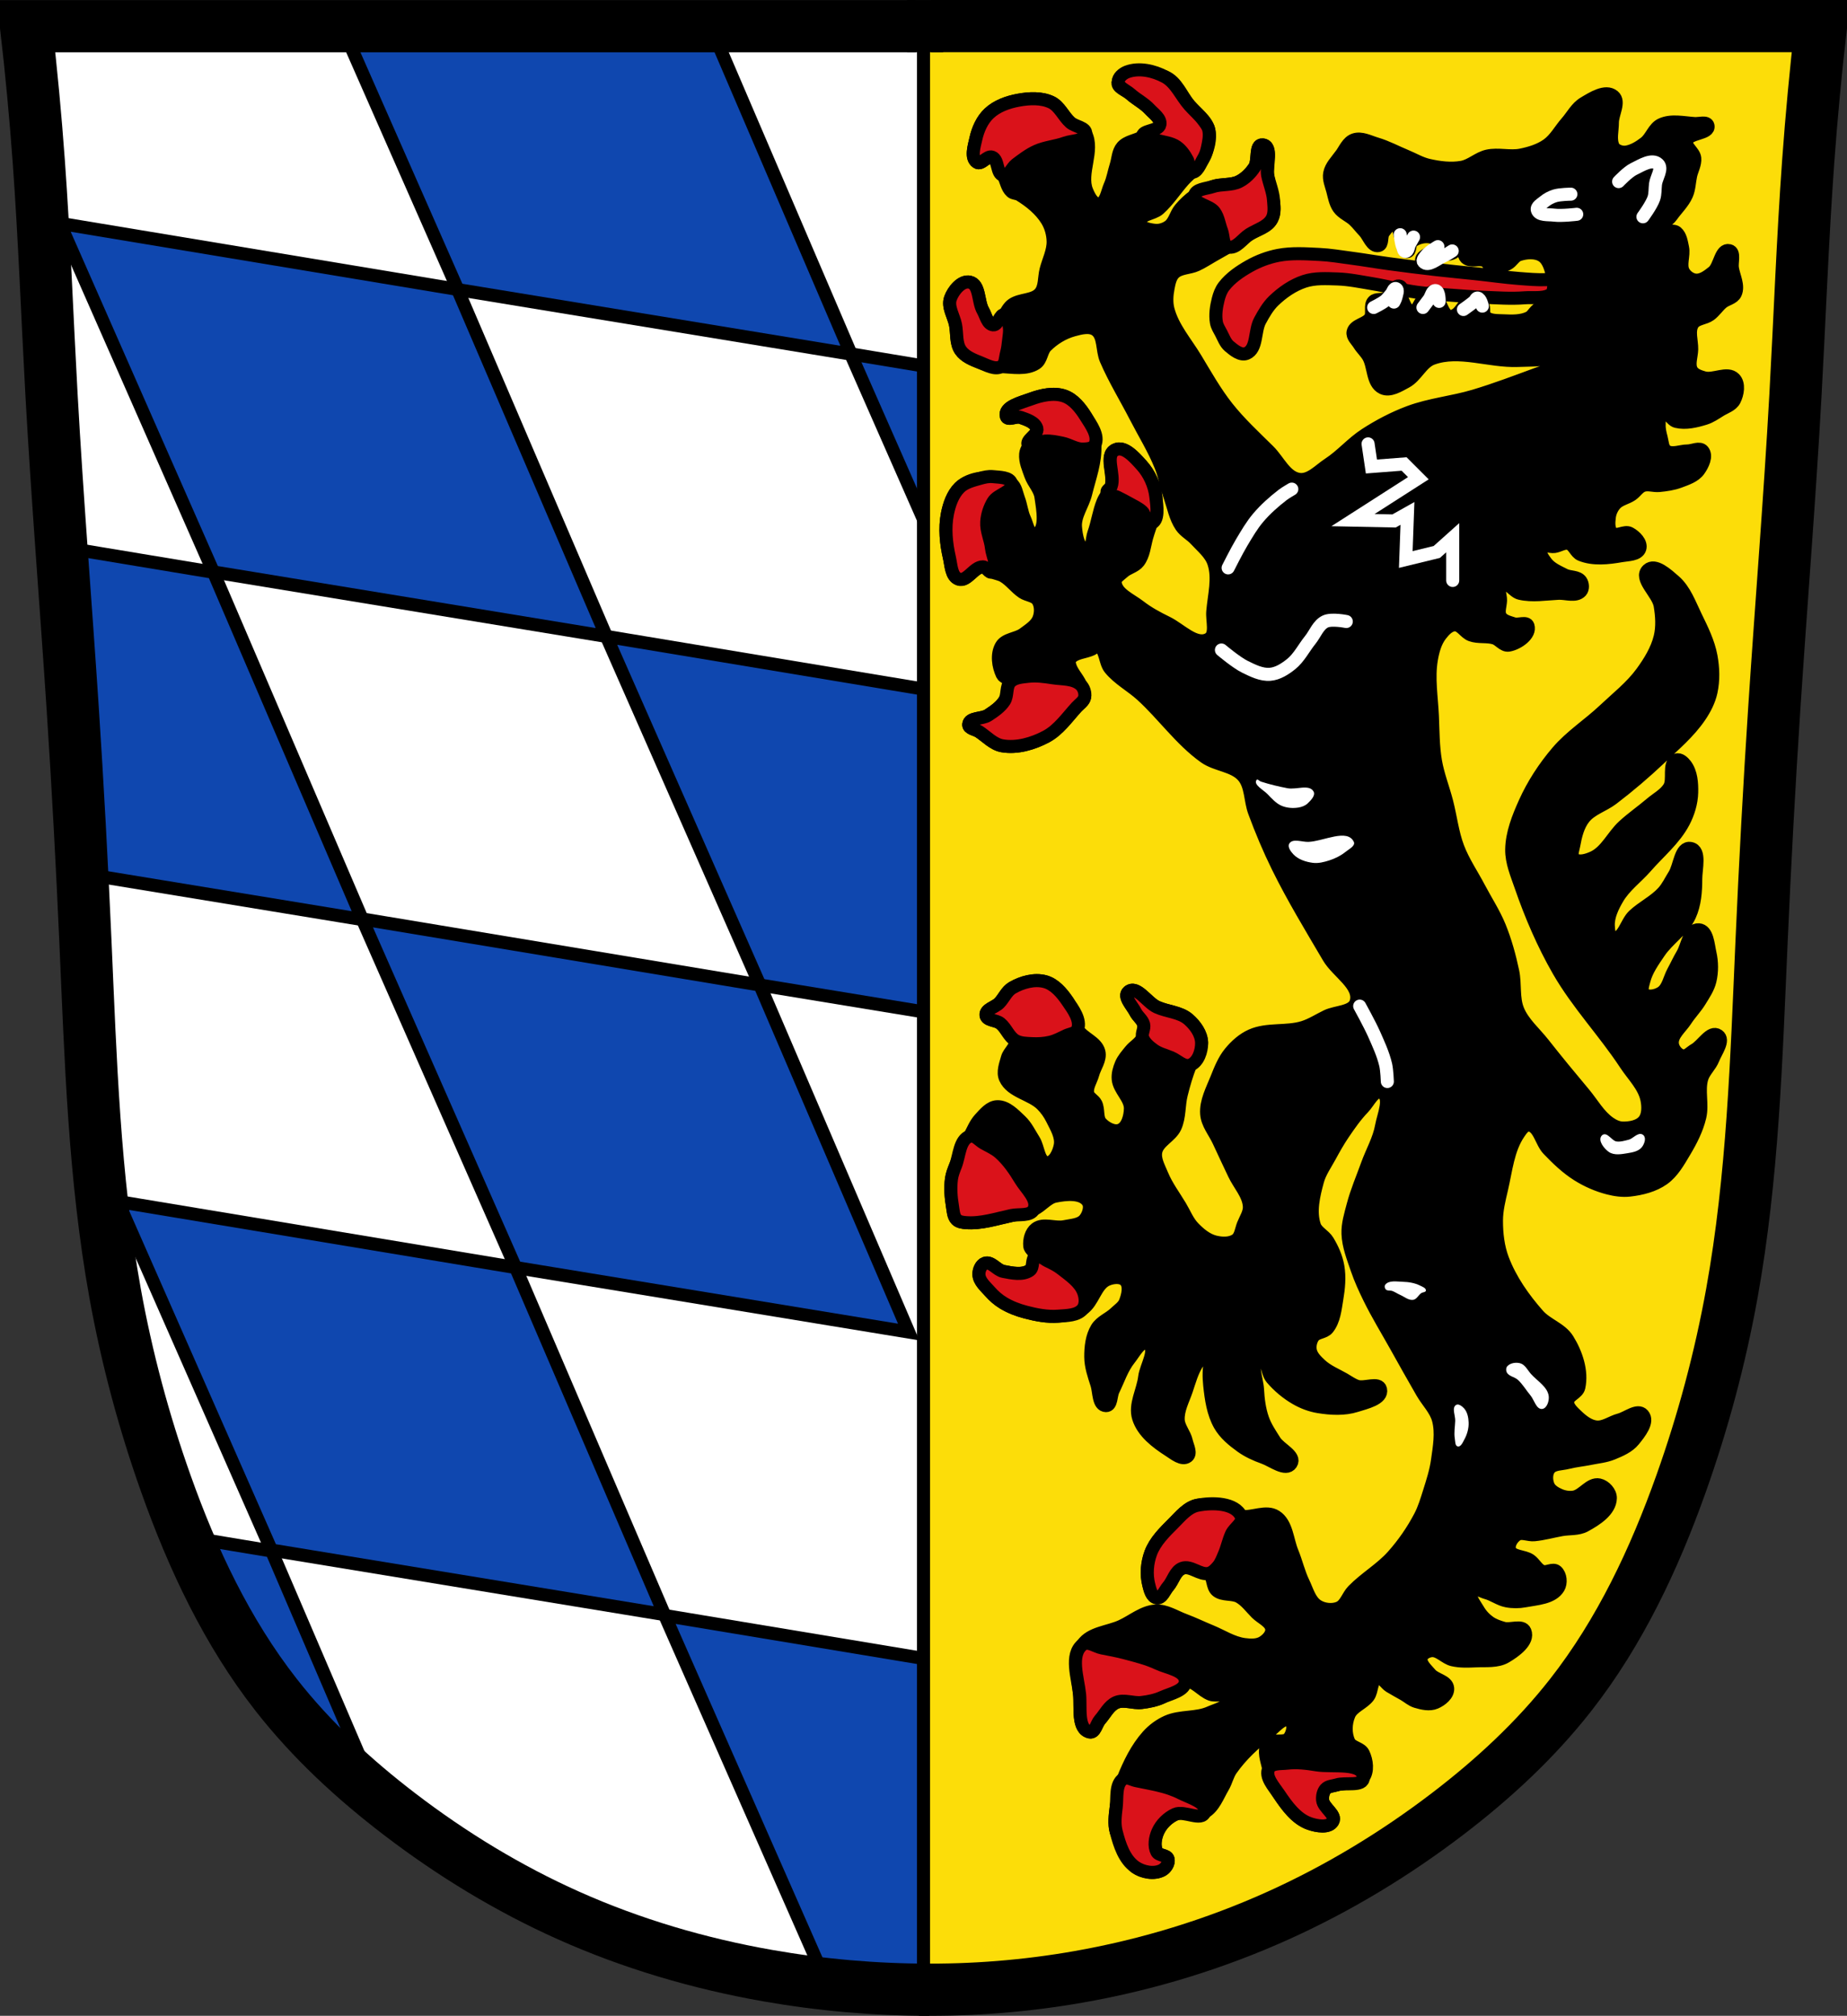
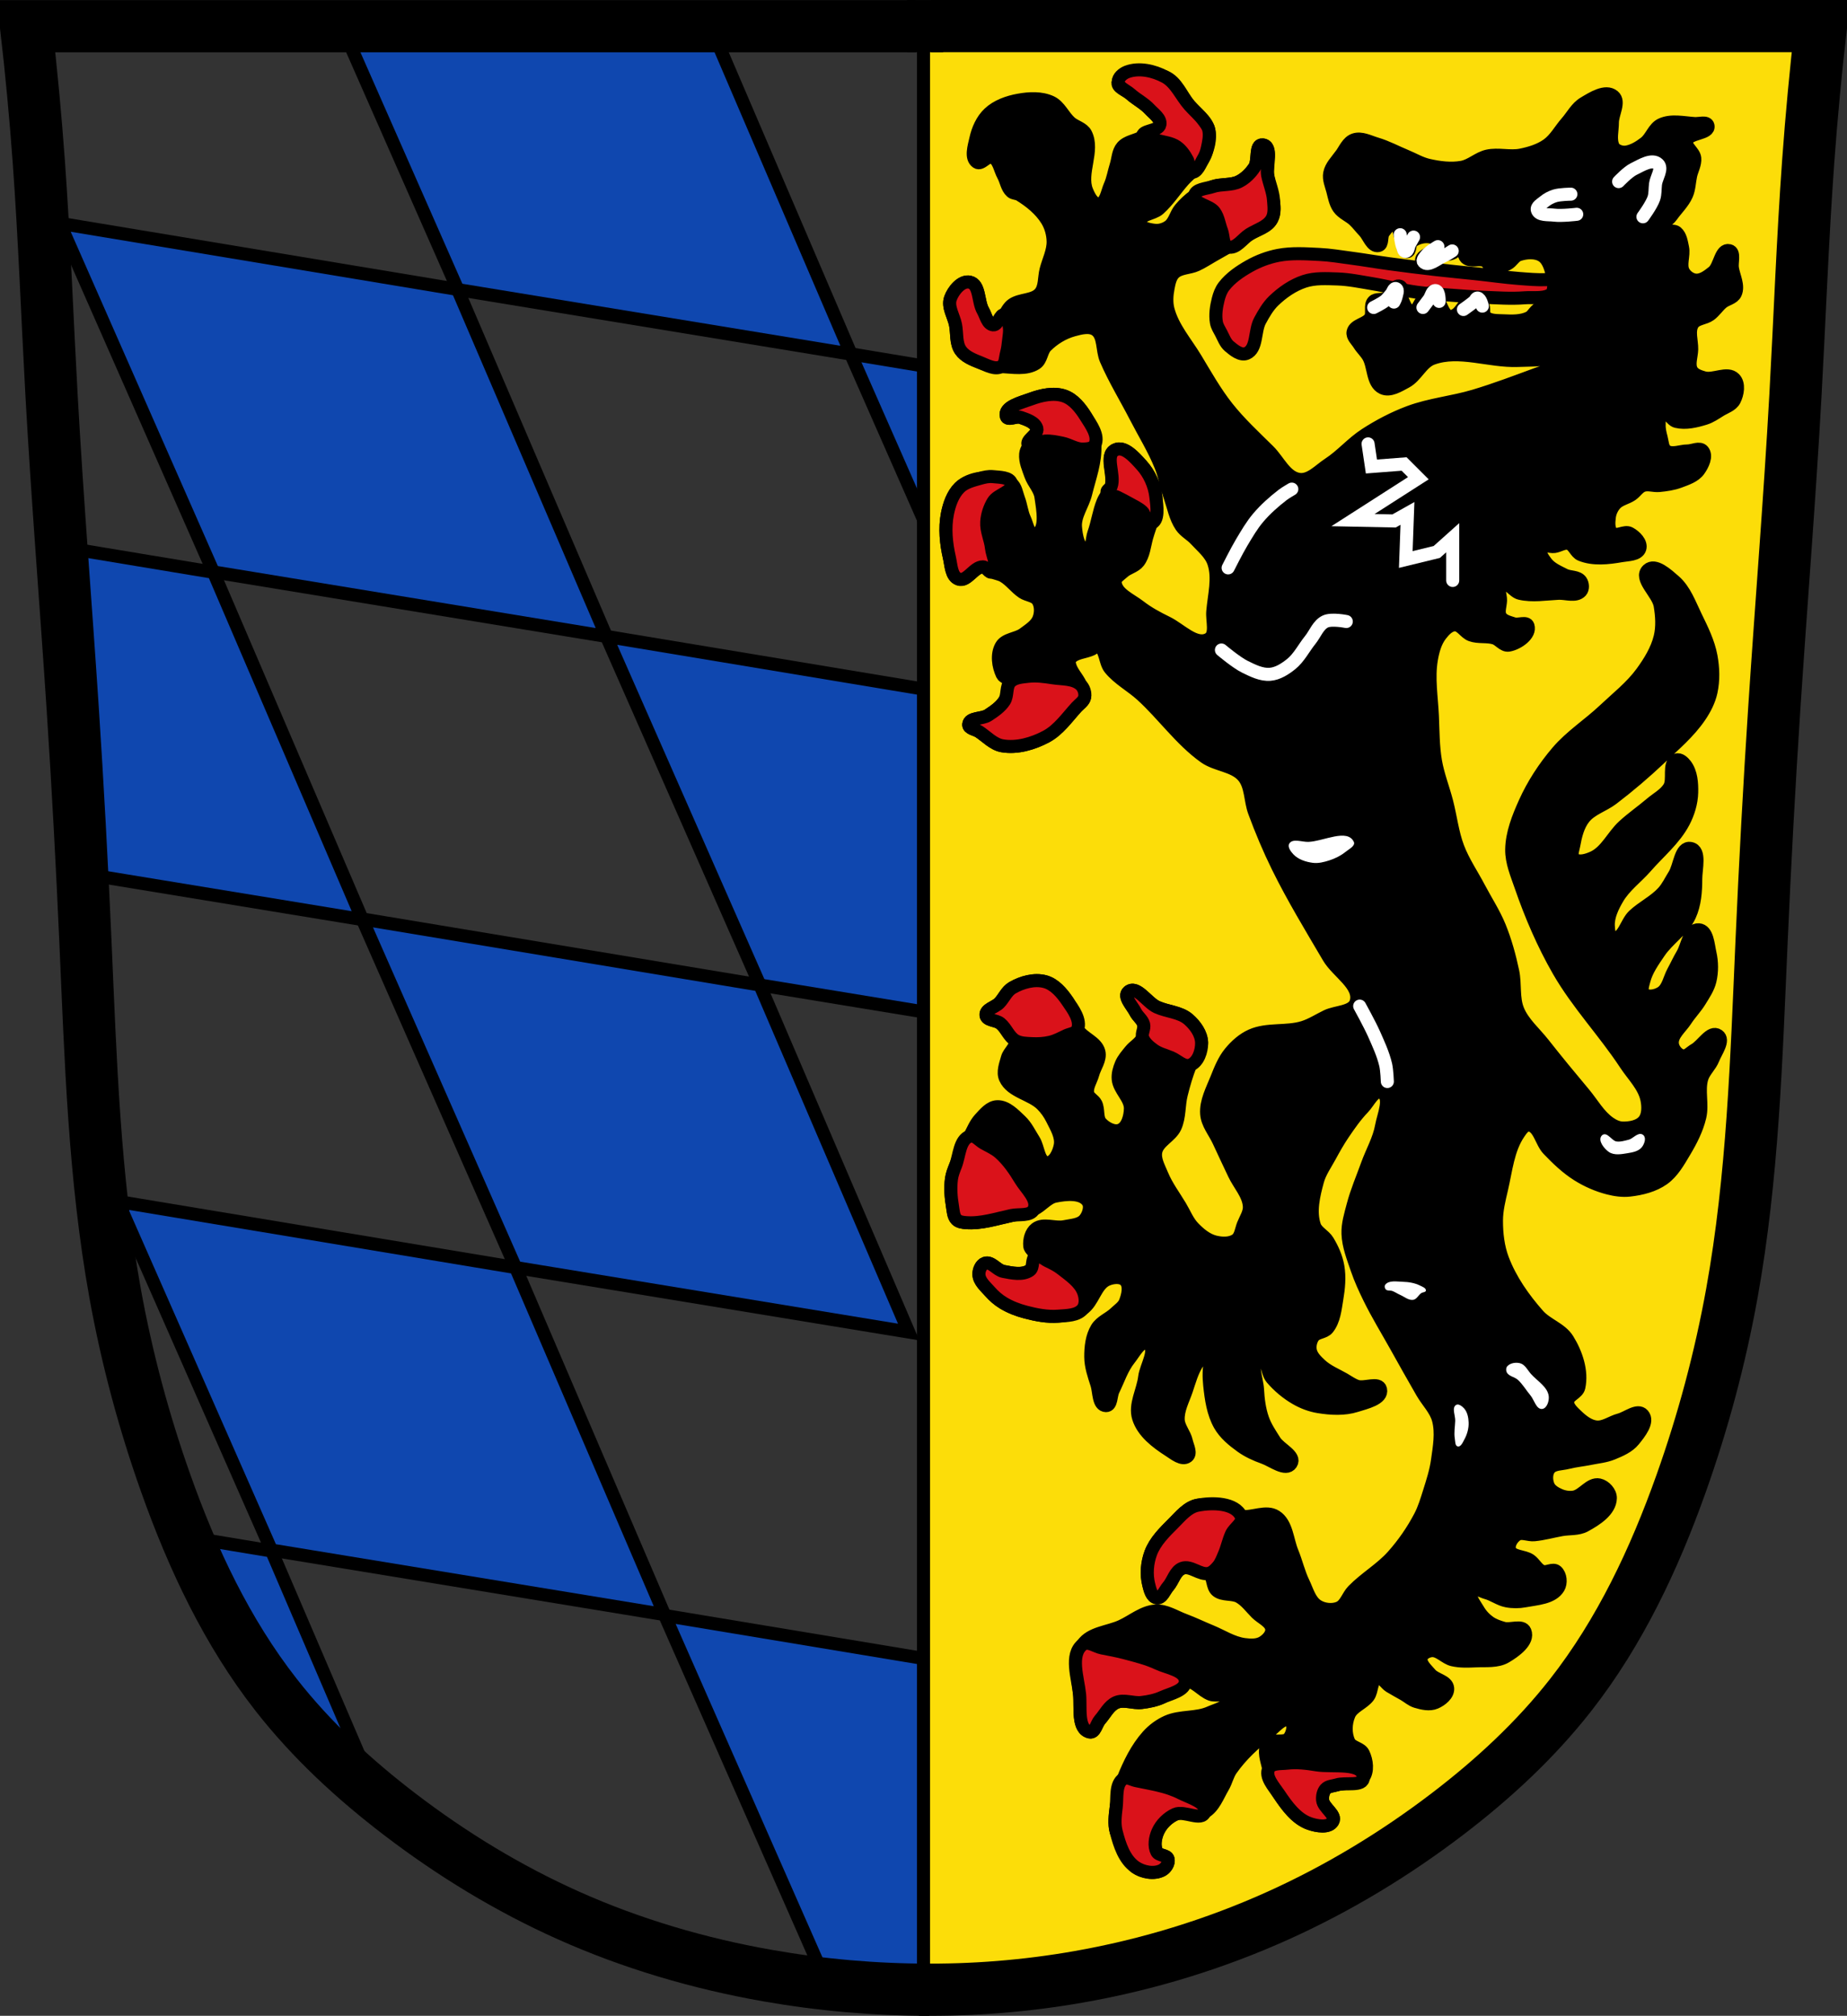
<svg xmlns="http://www.w3.org/2000/svg" xmlns:ns1="http://www.inkscape.org/namespaces/inkscape" xmlns:ns2="http://sodipodi.sourceforge.net/DTD/sodipodi-0.dtd" width="707.777" height="772.541" id="svg2" version="1.1" ns1:version="0.48.4 r9939" ns2:docname="Wappen Bad Reichenhall.svg">
  <rect width="100%" height="100%" fill="#333333" stroke="none" />
  <defs id="defs4">
    <ns1:path-effect is_visible="true" id="path-effect3875" effect="spiro" />
    <ns1:path-effect is_visible="true" id="path-effect3875-7" effect="spiro" />
    <ns1:path-effect is_visible="true" id="path-effect3904" effect="spiro" />
    <ns1:path-effect effect="spiro" id="path-effect3161-3-4" is_visible="true" />
    <ns1:path-effect effect="spiro" id="path-effect3933-1-8-9" is_visible="true" />
    <ns1:path-effect effect="spiro" id="path-effect3980-6-7" is_visible="true" />
    <ns1:path-effect effect="spiro" id="path-effect4025-4-1-1" is_visible="true" />
    <ns1:path-effect effect="spiro" id="path-effect4041-8-3-2" is_visible="true" />
    <ns1:path-effect effect="spiro" id="path-effect4045-8-4-4" is_visible="true" />
    <ns1:path-effect effect="spiro" id="path-effect4053-4-6-6" is_visible="true" />
    <ns1:path-effect effect="spiro" id="path-effect4057-5-0-7" is_visible="true" />
    <ns1:path-effect effect="spiro" id="path-effect4130-9-2" is_visible="true" />
    <ns1:path-effect effect="spiro" id="path-effect4134-0-8" is_visible="true" />
    <ns1:path-effect effect="spiro" id="path-effect4138-0-8" is_visible="true" />
    <ns1:path-effect effect="spiro" id="path-effect4142-6-4" is_visible="true" />
    <ns1:path-effect effect="spiro" id="path-effect4146-1-8-4" is_visible="true" />
    <ns1:path-effect effect="spiro" id="path-effect4162-3-9-7" is_visible="true" />
    <ns1:path-effect effect="spiro" id="path-effect3985-5-2" is_visible="true" />
    <ns1:path-effect effect="spiro" id="path-effect3997-2-8" is_visible="true" />
    <ns1:path-effect effect="spiro" id="path-effect4009-0-7" is_visible="true" />
    <ns1:path-effect effect="spiro" id="path-effect4005-6-6" is_visible="true" />
    <ns1:path-effect effect="spiro" id="path-effect4001-8-1" is_visible="true" />
    <ns1:path-effect effect="spiro" id="path-effect4013-2-5" is_visible="true" />
    <ns1:path-effect effect="spiro" id="path-effect4017-4-8" is_visible="true" />
    <ns1:path-effect effect="spiro" id="path-effect4021-8-6" is_visible="true" />
    <ns1:path-effect effect="spiro" id="path-effect4062-5-6-2" is_visible="true" />
    <ns1:path-effect effect="spiro" id="path-effect4066-1-6-5-9" is_visible="true" />
    <ns1:path-effect effect="spiro" id="path-effect4062-5-6-2-8" is_visible="true" />
    <ns1:path-effect effect="spiro" id="path-effect4066-1-6-5-8" is_visible="true" />
    <ns1:path-effect effect="spiro" id="path-effect4053-4-6-6-6" is_visible="true" />
    <ns1:path-effect effect="spiro" id="path-effect3161-3" is_visible="true" />
    <ns1:path-effect effect="spiro" id="path-effect3953-9" is_visible="true" />
    <ns1:path-effect effect="spiro" id="path-effect3933-1-8" is_visible="true" />
    <ns1:path-effect effect="spiro" id="path-effect3980-6" is_visible="true" />
    <ns1:path-effect effect="spiro" id="path-effect3985-5" is_visible="true" />
    <ns1:path-effect effect="spiro" id="path-effect3993-0" is_visible="true" />
    <ns1:path-effect effect="spiro" id="path-effect3997-2" is_visible="true" />
    <ns1:path-effect effect="spiro" id="path-effect4001-8" is_visible="true" />
    <ns1:path-effect effect="spiro" id="path-effect4005-6" is_visible="true" />
    <ns1:path-effect effect="spiro" id="path-effect4009-0" is_visible="true" />
    <ns1:path-effect effect="spiro" id="path-effect4013-2" is_visible="true" />
    <ns1:path-effect effect="spiro" id="path-effect4017-4" is_visible="true" />
    <ns1:path-effect effect="spiro" id="path-effect4021-8" is_visible="true" />
    <ns1:path-effect effect="spiro" id="path-effect4025-4-1" is_visible="true" />
    <ns1:path-effect effect="spiro" id="path-effect4029-0-3" is_visible="true" />
    <ns1:path-effect effect="spiro" id="path-effect4033-9-8" is_visible="true" />
    <ns1:path-effect effect="spiro" id="path-effect4037-4-9" is_visible="true" />
    <ns1:path-effect effect="spiro" id="path-effect4041-8-3" is_visible="true" />
    <ns1:path-effect effect="spiro" id="path-effect4045-8-4" is_visible="true" />
    <ns1:path-effect effect="spiro" id="path-effect4049-2-4" is_visible="true" />
    <ns1:path-effect effect="spiro" id="path-effect4053-4-6" is_visible="true" />
    <ns1:path-effect effect="spiro" id="path-effect4057-5-0" is_visible="true" />
    <ns1:path-effect effect="spiro" id="path-effect4062-5-6" is_visible="true" />
    <ns1:path-effect effect="spiro" id="path-effect4066-1-6" is_visible="true" />
    <ns1:path-effect effect="spiro" id="path-effect4070-7-1" is_visible="true" />
    <ns1:path-effect effect="spiro" id="path-effect4074-1-8" is_visible="true" />
    <ns1:path-effect effect="spiro" id="path-effect4078-1-4" is_visible="true" />
    <ns1:path-effect effect="spiro" id="path-effect4082-5-9" is_visible="true" />
    <ns1:path-effect effect="spiro" id="path-effect4090-2-6" is_visible="true" />
    <ns1:path-effect effect="spiro" id="path-effect4094-7-3" is_visible="true" />
    <ns1:path-effect effect="spiro" id="path-effect4098-6-7" is_visible="true" />
    <ns1:path-effect effect="spiro" id="path-effect4130-9" is_visible="true" />
    <ns1:path-effect effect="spiro" id="path-effect4134-0" is_visible="true" />
    <ns1:path-effect effect="spiro" id="path-effect4138-0" is_visible="true" />
    <ns1:path-effect effect="spiro" id="path-effect4142-6" is_visible="true" />
    <ns1:path-effect effect="spiro" id="path-effect4146-1-8" is_visible="true" />
    <ns1:path-effect effect="spiro" id="path-effect4162-3-9" is_visible="true" />
    <ns1:path-effect effect="spiro" id="path-effect5428" is_visible="true" />
  </defs>
  <ns2:namedview id="base" pagecolor="#ffffff" bordercolor="#666666" borderopacity="1.0" ns1:pageopacity="0.0" ns1:pageshadow="2" ns1:zoom="0.68345847" ns1:cx="353.88833" ns1:cy="386.27072" ns1:document-units="px" ns1:current-layer="layer1" showgrid="false" ns1:window-width="1366" ns1:window-height="745" ns1:window-x="-8" ns1:window-y="-8" ns1:window-maximized="1" ns1:snap-midpoints="false" ns1:snap-smooth-nodes="false" ns1:object-nodes="false" fit-margin-top="0" fit-margin-left="0" fit-margin-right="0" fit-margin-bottom="0" />
  <g ns1:label="Ebene 1" ns1:groupmode="layer" id="layer1" transform="translate(-24.015,-84.343)">
-     <path style="fill:#ffffff;stroke:#000000;stroke-width:1px;stroke-linecap:butt;stroke-linejoin:miter;stroke-opacity:1" d="m 34.832,93.319 685.212,2.679 -13.396,255.866 -10.047,170.801 -18.085,111.188 -30.141,72.339 -46.217,57.603 -77.028,52.245 -83.726,27.462 -81.716,4.019 L 280.651,830.776 219.029,805.993 159.416,765.805 113.869,714.23 83.728,635.192 62.294,534.052 55.596,418.845 43.539,206.516 z" id="path3067" ns1:connector-curvature="0" />
    <g id="g4137" transform="matrix(1.07,0,0,1.07,807.625,-4.743)" style="fill:#0f47af;fill-opacity:1">
      <path ns2:nodetypes="ccccc" ns1:connector-curvature="0" id="path3987" d="m -710.905,163.25 142.426,23.655 53.302,124.299 -140.77,-23.103 z" style="fill:#0f47af;fill-opacity:1;stroke:#000000;stroke-width:4.673;stroke-linecap:butt;stroke-linejoin:miter;stroke-miterlimit:4;stroke-opacity:1;stroke-dasharray:none" />
      <path ns2:nodetypes="ccccc" ns1:connector-curvature="0" id="path3987-1" d="m -515.178,311.203 142.426,23.655 53.302,124.299 -140.77,-23.103 z" style="fill:#0f47af;fill-opacity:1;stroke:#000000;stroke-width:4.673;stroke-linecap:butt;stroke-linejoin:miter;stroke-miterlimit:4;stroke-opacity:1;stroke-dasharray:none" />
      <path style="fill:#0f47af;fill-opacity:1;stroke:#000000;stroke-width:5;stroke-linecap:butt;stroke-linejoin:miter;stroke-miterlimit:4;stroke-opacity:1;stroke-dasharray:none" d="m 155.281,95.281 44.031,99.969 150.625,24.719 -53.375,-124.5 -141.281,-0.188 z" transform="matrix(0.935,0,0,0.935,-754.736,4.432)" id="path3987-7" ns1:connector-curvature="0" />
      <path ns2:nodetypes="ccccc" ns1:connector-curvature="0" id="path3987-1-4" d="m -427.71,210.007 142.426,23.655 53.302,124.299 -140.77,-23.103 z" style="fill:#0f47af;fill-opacity:1;stroke:#000000;stroke-width:4.673;stroke-linecap:butt;stroke-linejoin:miter;stroke-miterlimit:4;stroke-opacity:1;stroke-dasharray:none" />
      <path style="fill:#0f47af;fill-opacity:1;stroke:#000000;stroke-width:5;stroke-linecap:butt;stroke-linejoin:miter;stroke-miterlimit:4;stroke-opacity:1;stroke-dasharray:none" d="m 48.469,294.031 4.406,55.531 4.375,69.688 105.5,17.312 -57.031,-133.031 -57.25,-9.5 z" transform="matrix(0.935,0,0,0.935,-754.736,4.432)" id="path3987-0" ns1:connector-curvature="0" />
      <path ns2:nodetypes="ccccc" ns1:connector-curvature="0" id="path3987-1-9" d="m -602.645,412.399 142.426,23.655 53.302,124.299 -140.77,-23.103 z" style="fill:#0f47af;fill-opacity:1;stroke:#000000;stroke-width:4.673;stroke-linecap:butt;stroke-linejoin:miter;stroke-miterlimit:4;stroke-opacity:1;stroke-dasharray:none" />
      <path style="fill:#0f47af;fill-opacity:1;stroke:#000000;stroke-width:5;stroke-linecap:butt;stroke-linejoin:miter;stroke-miterlimit:4;stroke-opacity:1;stroke-dasharray:none" d="m 61.75,527.594 0.156,16.062 7.25,1.188 -7.406,-17.25 z" transform="matrix(0.935,0,0,0.935,-754.736,4.432)" id="path3987-4" ns1:connector-curvature="0" />
      <path ns2:nodetypes="ccccc" ns1:connector-curvature="0" id="path3987-1-8" d="m -690.113,513.595 142.426,23.655 53.302,124.299 -140.77,-23.103 z" style="fill:#0f47af;fill-opacity:1;stroke:#000000;stroke-width:4.673;stroke-linecap:butt;stroke-linejoin:miter;stroke-miterlimit:4;stroke-opacity:1;stroke-dasharray:none" />
      <path style="fill:#0f47af;fill-opacity:1;stroke:#000000;stroke-width:5;stroke-linecap:butt;stroke-linejoin:miter;stroke-miterlimit:4;stroke-opacity:1;stroke-dasharray:none" d="m 95.594,673.062 11.594,26.625 15.125,23.719 14.031,20.281 23.406,18.594 6.812,6.188 -38.594,-90.031 -32.375,-5.375 z" transform="matrix(0.935,0,0,0.935,-754.736,4.432)" id="path3987-1-8-8" ns1:connector-curvature="0" />
      <path style="fill:#0f47af;fill-opacity:1;stroke:#000000;stroke-width:5;stroke-linecap:butt;stroke-linejoin:miter;stroke-miterlimit:4;stroke-opacity:1;stroke-dasharray:none" d="m 278.594,703.156 58.812,133.594 58.938,9.688 -0.219,-0.125 54.031,-4.031 L 476.344,834.25 431,728.469 278.594,703.156 z" transform="matrix(0.935,0,0,0.935,-754.736,4.432)" id="path3987-1-8-2" ns1:connector-curvature="0" />
      <path style="fill:#0f47af;fill-opacity:1;stroke:#000000;stroke-width:5;stroke-linecap:butt;stroke-linejoin:miter;stroke-miterlimit:4;stroke-opacity:1;stroke-dasharray:none" d="m 435.969,94.031 -3.25,3.188 -36.031,-2.594 -58.906,-0.281 105.75,17.344 -7.562,-17.656 z" transform="matrix(0.935,0,0,0.935,-754.736,4.432)" id="path3987-1-8-4" ns1:connector-curvature="0" />
    </g>
    <path style="fill:#fcdd09;fill-opacity:1;stroke:#000000;stroke-width:1px;stroke-linecap:butt;stroke-linejoin:miter;stroke-opacity:1" d="m 377.246,100.172 0.585,746.491 44.497,-2.342 30.445,-5.465 55.035,-18.15 48.79,-23.029 17.369,-12.295 31.226,-26.932 28.298,-33.177 14.247,-24.785 17.174,-33.177 23.419,-93.872 12.49,-136.027 2.927,-94.263 6.245,-97.19 7.221,-92.311 1.561,-62.256 -165.301,2.537 z" id="path3113" ns1:connector-curvature="0" />
    <g id="g3981" transform="translate(571.526,-154.148)">
      <path ns2:nodetypes="caaaaaaaaaaczc" ns1:connector-curvature="0" ns1:original-d="m -191.42975,1001.032 c 0,0 -41.56064,-1.48631 -61.89852,-5.40119 -26.09688,-5.02344 -52.02181,-12.2925 -76.32326,-23.04989 -22.97391,-10.16974 -44.70173,-23.47734 -64.64066,-38.76338 -17.41536,-13.35137 -34.21385,-28.15802 -47.35583,-45.73193 -18.22741,-24.37431 -31.24004,-52.56677 -42.27394,-80.93221 -9.13924,-23.49474 -15.16287,-48.23935 -19.48679,-73.07546 -7.7333,-44.41922 -8.24457,-89.80452 -11.36729,-134.78363 -2.06502,-29.74415 -3.05472,-59.55413 -4.8717,-89.31446 -2.44661,-40.07289 -5.67288,-80.09565 -8.11949,-120.16854 -1.81698,-29.76032 -2.66782,-59.58028 -4.8717,-89.31445 -1.28597,-17.34995 -4.8717,-51.96477 -4.8717,-51.96477 0,0 115.28816,-0.80646 172.13331,-1e-5 56.84516,0.80646 168.88552,1e-5 168.88552,1e-5" ns1:path-effect="#path-effect3875" id="path3873" d="m -191.43,1001.032 c -20.737,-0 -41.474,-1.812 -61.899,-5.401 -26.241,-4.611 -51.999,-12.178 -76.323,-23.05 -22.989,-10.275 -44.635,-23.471 -64.641,-38.763 -17.481,-13.363 -33.795,-28.403 -47.356,-45.732 -18.84,-24.074 -32.032,-52.129 -42.274,-80.932 -8.456,-23.779 -15.006,-48.239 -19.487,-73.075 -8.012,-44.408 -9.374,-89.703 -11.367,-134.784 -1.317,-29.787 -2.918,-59.562 -4.872,-89.314 -2.63,-40.062 -5.899,-80.082 -8.119,-120.169 -1.649,-29.771 -2.719,-59.576 -4.872,-89.314 -1.256,-17.353 -2.88,-34.68 -4.872,-51.965 57.378,-1e-5 114.756,-1e-5 172.133,-1e-5 56.295,0 112.59,0 168.886,1e-5" style="fill:none;stroke:#000000;stroke-width:20;stroke-linecap:butt;stroke-linejoin:miter;stroke-miterlimit:4;stroke-opacity:1;stroke-dasharray:none" />
      <path ns2:nodetypes="caaaaaaaaaaczc" ns1:connector-curvature="0" ns1:original-d="m -195.28352,1000.9982 c 0,0 41.07969,-1.06561 61.16981,-4.91545 26.20997,-5.02257 52.145891,-12.67782 76.520647,-23.54336 22.947449,-10.22929 44.70173,-23.47734 64.6406602,-38.76338 17.4153598,-13.35137 34.2138498,-28.15802 47.3558298,-45.73193 18.22741,-24.37431 31.24004,-52.56677 42.27394,-80.93221 9.139243,-23.49474 15.162873,-48.23935 19.486793,-73.07546 7.7333,-44.41922 8.24457,-89.80452 11.36729,-134.78363 2.06502,-29.74415 3.05472,-59.55413 4.8717,-89.31446 2.44661,-40.07289 5.67288,-80.09565 8.11949,-120.16854 1.81698,-29.76032 2.66782,-59.58028 4.8717,-89.31445 1.28597,-17.34995 4.8717,-51.96477 4.8717,-51.96477 0,0 -115.288163,-0.80646 -172.133313,-10e-6 -56.84516,0.80646 -168.885517,10e-6 -168.885517,10e-6" ns1:path-effect="#path-effect3875-7" id="path3873-1" d="m -195.284,1000.998 c 20.484,0.282 40.994,-1.366 61.17,-4.915 26.352,-4.636 52.138,-12.525 76.521,-23.543 22.944,-10.369 44.621,-23.494 64.641,-38.763 17.496,-13.345 33.8,-28.399 47.356,-45.732 18.831,-24.08 32.03,-52.131 42.274,-80.932 8.458,-23.778 15.007,-48.239 19.487,-73.075 8.01,-44.408 9.374,-89.703 11.367,-134.784 1.317,-29.787 2.918,-59.562 4.872,-89.314 2.63,-40.062 5.899,-80.082 8.119,-120.169 1.649,-29.771 2.719,-59.576 4.872,-89.314 1.256,-17.353 2.88,-34.68 4.872,-51.965 -57.378,-10e-6 -114.756,-10e-6 -172.133,-10e-6 -56.295,0 -112.59,0 -168.886,10e-6" style="fill:none;stroke:#000000;stroke-width:20;stroke-linecap:butt;stroke-linejoin:miter;stroke-miterlimit:4;stroke-opacity:1;stroke-dasharray:none" />
      <path ns1:connector-curvature="0" ns1:original-d="m -199.88512,248.50611 13.78881,0" ns1:path-effect="#path-effect3904" id="path3902" d="m -199.885,248.506 13.789,0" style="fill:none;stroke:#000000;stroke-width:20;stroke-linecap:butt;stroke-linejoin:miter;stroke-miterlimit:4;stroke-opacity:1;stroke-dasharray:none" />
    </g>
    <path style="fill:none;stroke:#000000;stroke-width:5;stroke-linecap:butt;stroke-linejoin:miter;stroke-miterlimit:4;stroke-opacity:1;stroke-dasharray:none" d="m 377.904,91.244 0,756.67" id="path3069" ns1:connector-curvature="0" />
    <g id="g31513" transform="translate(818.005,2)">
      <path ns2:nodetypes="aaaaaaaaaaaaaaaaaaaaaaaaaaaa" ns1:connector-curvature="0" id="path31476" d="m -199.094,194.652 c -2.622,2.431 -7.009,1.53 -10.574,1.81 -5.344,0.42 -10.723,0.004 -16.079,-0.204 -4.062,-0.158 -8.116,-0.485 -12.17,-0.791 -4.403,-0.333 -8.824,-0.529 -13.198,-1.135 -5.717,-0.793 -11.308,-2.332 -17.003,-3.266 -4.431,-0.727 -8.859,-1.673 -13.347,-1.817 -4.235,-0.135 -8.655,-0.418 -12.68,0.908 -4.398,1.45 -8.394,4.231 -11.732,7.441 -2.235,2.149 -3.809,4.927 -5.287,7.652 -2.151,3.966 -0.972,10.79 -5.138,12.524 -2.217,0.923 -4.827,-1.2 -6.656,-2.757 -1.476,-1.257 -2.151,-3.234 -3.055,-4.95 -0.709,-1.346 -1.593,-2.674 -1.849,-4.175 -0.499,-2.927 -0.026,-6.003 0.704,-8.881 0.442,-1.742 1.089,-3.504 2.186,-4.927 2.511,-3.257 6.055,-5.681 9.634,-7.707 3.478,-1.969 7.314,-3.425 11.239,-4.175 5.158,-0.985 10.505,-0.592 15.751,-0.344 4.067,0.192 8.095,0.884 12.131,1.417 4.845,0.64 9.663,1.478 14.505,2.138 5.986,0.815 11.981,1.56 17.983,2.248 5.132,0.588 10.277,1.057 15.414,1.606 5.455,0.583 10.89,1.377 16.361,1.794 3.531,0.269 7.075,0.599 10.613,0.454 0.862,-0.035 1.922,-0.892 2.569,-0.321 1.043,0.921 0.17,2.793 0,4.175 -0.054,0.438 0.002,0.984 -0.321,1.284 z" style="fill:#da121a;fill-opacity:1;stroke:#000000;stroke-width:5;stroke-linecap:butt;stroke-linejoin:round;stroke-miterlimit:4;stroke-opacity:1;stroke-dasharray:none" />
      <path ns2:nodetypes="aaaaaaaaaaaaaaaaaaaaaaaaaaaaaaaaaaaaaaaaaaaaaaaaaaaaaaaaaaaaaaaaaaaaaaaaaaaaaaaaaaaaaaaaaaaaaaaaaaaaaaaaaaaaaaaaaaaaaaaaaaaaaaaaaaaaaaaaaaaaaaaaaaaaaaaaaaaaaaaaaaaaaaaaaaaaaaaaaaaaaaaaaaaaaaaaaaaaaaaaaaaaaaaaaaaaaaaaaaaaaaaaaaaaaaaaaaaaaaaaaaaaaaaaaaaaaaaaaaaaaaaaaaaaaaaaaaaaaaaaaaaaaaaaaaaaaaaaaaaaaaaaaaaaaaaaaaaaaaaaaaaaaaaaaaaaaaaaaaaaaaaaaaaaaaaaaaaaaaaaaaaaaaaaaaaaaaaaaaaaaaaaaaaaaaaaaaaaaaaaaaaaaaaaaaaaaaaaaaaaaaaaaaaaaaaaaaaaaaaaaaaaaaaaaaaaaaaaaaaaaaaaaaaaaaaaaaaaaaaaaaaaaaaaaaaaaaaaaaaaaaaaaaaaaaaaaaaaaaaaaaaaaaaaaaaaaaaaaaaaaaaaaaaaaaaaaaaaaaaaaaaaaaaaaaaaaaaaaaaaaaaaaaaaaaaaaaaaaaaaaaaaaaaaaaaaaaaaa" ns1:connector-curvature="0" id="path31420" d="m -280.149,141.78 c 1.522,-2.081 2.633,-4.989 5.065,-5.845 2.739,-0.964 5.786,0.739 8.572,1.559 3.911,1.15 7.53,3.125 11.299,4.676 2.855,1.175 5.562,2.82 8.572,3.507 4.186,0.956 8.631,1.535 12.858,0.779 3.492,-0.625 6.281,-3.504 9.741,-4.286 4.182,-0.946 8.654,0.457 12.858,-0.39 3.547,-0.714 7.171,-1.815 10.131,-3.896 3.088,-2.171 4.91,-5.736 7.403,-8.572 2.186,-2.487 3.782,-5.704 6.624,-7.403 3.326,-1.988 8.302,-5.182 11.299,-2.727 2.614,2.141 -0.395,6.751 -0.39,10.131 0.005,3.12 -1.02,6.568 0.39,9.351 0.376,0.742 1.182,1.235 1.948,1.559 0.965,0.407 2.085,0.566 3.117,0.39 2.576,-0.441 4.939,-1.917 7.013,-3.507 2.483,-1.903 3.401,-5.689 6.234,-7.013 3.885,-1.816 8.578,-0.652 12.858,-0.39 1.705,0.104 4.67,-0.883 5.065,0.779 0.777,3.261 -7.336,2.601 -8.182,5.845 -0.616,2.361 2.863,4.197 3.117,6.624 0.236,2.256 -1.065,4.41 -1.559,6.624 -0.549,2.461 -0.544,5.094 -1.559,7.403 -1.348,3.069 -3.916,5.441 -5.845,8.182 -1.181,1.68 -4.263,3.156 -3.507,5.065 0.685,1.729 4.033,-0.03 5.455,1.169 1.604,1.353 1.898,3.793 2.338,5.845 0.654,3.051 -1.139,6.632 0.39,9.351 0.918,1.633 2.808,2.978 4.676,3.117 2.434,0.181 4.726,-1.583 6.624,-3.117 2.667,-2.155 2.902,-8.991 6.234,-8.182 2.179,0.529 0.84,4.406 1.169,6.624 0.479,3.235 2.511,6.759 1.169,9.741 -0.843,1.873 -3.489,2.191 -5.065,3.507 -1.692,1.412 -2.903,3.366 -4.676,4.676 -2.01,1.484 -5.293,1.393 -6.624,3.507 -1.731,2.75 -0.325,6.492 -0.39,9.741 -0.054,2.727 -1.358,5.817 0,8.182 0.899,1.565 2.942,2.228 4.676,2.727 3.746,1.08 8.979,-2.413 11.689,0.39 1.896,1.96 1.248,5.757 0,8.182 -1.022,1.987 -3.556,2.719 -5.455,3.896 -1.876,1.164 -3.734,2.468 -5.845,3.117 -3.496,1.075 -7.351,2.011 -10.91,1.169 -2.104,-0.498 -3.445,-4.303 -5.455,-3.507 -1.494,0.592 -1.095,3.071 -1.169,4.676 -0.079,1.706 0.34,3.414 0.779,5.065 0.465,1.748 0.457,4.041 1.948,5.065 2.248,1.544 5.455,0 8.182,0 1.948,0 4.617,-1.513 5.845,0 1.589,1.958 -0.08,5.361 -1.559,7.403 -1.672,2.309 -4.736,3.279 -7.403,4.286 -2.478,0.936 -5.157,1.298 -7.793,1.559 -2.068,0.205 -4.277,-0.699 -6.234,0 -1.738,0.621 -2.762,2.466 -4.286,3.507 -1.969,1.344 -4.617,1.755 -6.234,3.507 -1.261,1.366 -2.109,3.22 -2.338,5.065 -0.261,2.098 -0.458,4.884 1.169,6.234 1.699,1.41 4.677,-1.042 6.624,0 2.064,1.105 4.602,3.612 3.896,5.845 -0.756,2.392 -4.543,2.296 -7.013,2.727 -5.119,0.894 -10.766,1.555 -15.585,-0.39 -1.961,-0.791 -2.635,-3.731 -4.676,-4.286 -1.794,-0.488 -3.615,0.902 -5.455,1.169 -1.676,0.243 -4.129,-1.021 -5.065,0.39 -1.136,1.711 0.702,4.213 1.948,5.845 1.705,2.233 4.513,3.395 7.013,4.676 1.975,1.012 4.97,0.514 6.234,2.338 0.74,1.068 0.876,2.937 0,3.896 -1.935,2.119 -5.706,0.649 -8.572,0.779 -4.93,0.224 -10.003,1.134 -14.806,0 -2.544,-0.601 -4.748,-4.811 -7.013,-3.507 -1.804,1.039 -0.325,4.153 -0.39,6.234 -0.065,2.077 -1.066,4.45 0,6.234 0.983,1.646 3.244,2.128 5.065,2.727 1.745,0.574 4.874,-0.963 5.455,0.779 1.104,3.311 -3.958,6.844 -7.403,7.403 -2.007,0.326 -3.511,-2.133 -5.455,-2.727 -2.881,-0.881 -6.126,-0.152 -8.962,-1.169 -2.307,-0.827 -3.785,-3.972 -6.234,-3.896 -2.233,0.069 -4.094,2.124 -5.455,3.896 -2.027,2.641 -2.942,6.07 -3.507,9.351 -1.234,7.169 0.077,14.552 0.39,21.82 0.246,5.723 0.21,11.497 1.169,17.144 0.902,5.312 2.932,10.37 4.286,15.585 1.512,5.824 2.158,11.906 4.286,17.534 2.076,5.488 5.452,10.392 8.182,15.585 2.595,4.937 5.694,9.639 7.793,14.806 2.243,5.521 3.829,11.315 5.065,17.144 1.033,4.87 0.058,10.201 1.948,14.806 2.042,4.974 6.417,8.632 9.741,12.858 5.079,6.457 10.305,12.798 15.585,19.092 3.196,3.81 5.674,8.437 9.741,11.299 1.479,1.041 3.257,1.907 5.065,1.948 2.874,0.065 6.34,-0.52 8.182,-2.727 1.765,-2.115 1.714,-5.482 1.169,-8.182 -1.049,-5.196 -5.271,-9.207 -8.182,-13.637 -8.076,-12.29 -18.399,-23.091 -25.716,-35.847 -5.873,-10.238 -10.568,-21.182 -14.417,-32.34 -1.572,-4.556 -3.58,-9.208 -3.507,-14.027 0.095,-6.208 2.52,-12.26 5.065,-17.923 3.161,-7.032 7.466,-13.615 12.468,-19.482 5.193,-6.09 12.104,-10.481 17.923,-15.975 4.941,-4.666 10.412,-8.926 14.417,-14.417 3.012,-4.13 5.811,-8.669 7.013,-13.637 0.947,-3.913 0.662,-8.107 0,-12.079 -0.79,-4.74 -8.19,-10.36 -4.676,-13.637 2.682,-2.5 7.363,1.881 10.131,4.286 4.002,3.477 5.858,8.873 8.182,13.637 2.379,4.878 4.854,9.86 5.845,15.196 0.83,4.469 0.969,9.196 0,13.637 -0.731,3.35 -2.364,6.512 -4.286,9.351 -4.12,6.086 -9.857,10.924 -15.196,15.975 -5.823,5.509 -11.935,10.73 -18.313,15.585 -3.497,2.662 -8.199,3.944 -10.91,7.403 -2.306,2.943 -3.237,6.839 -3.896,10.52 -0.298,1.662 -1.225,3.903 0,5.065 1.793,1.701 5.154,0.634 7.403,-0.39 5.099,-2.321 7.562,-8.289 11.689,-12.079 3.332,-3.059 7.076,-5.64 10.52,-8.572 2.382,-2.027 5.381,-3.566 7.013,-6.234 1.89,-3.09 -0.602,-9.093 2.727,-10.52 1.229,-0.527 2.707,0.877 3.507,1.948 2.149,2.879 2.429,6.929 2.338,10.52 -0.099,3.906 -1.298,7.841 -3.117,11.299 -3.476,6.608 -9.511,11.515 -14.417,17.144 -3.565,4.09 -8.176,7.393 -10.91,12.079 -1.863,3.193 -3.642,6.826 -3.507,10.52 0.062,1.687 0.285,4.387 1.948,4.676 3.805,0.659 4.972,-5.935 7.793,-8.572 3.512,-3.283 8.068,-5.403 11.299,-8.962 1.768,-1.947 2.882,-4.4 4.286,-6.624 2.116,-3.353 2.343,-10.892 6.234,-10.131 3.877,0.759 1.948,7.739 1.948,11.689 0,4.74 -0.362,9.718 -2.338,14.027 -2.537,5.532 -8.286,8.981 -11.689,14.027 -2.307,3.421 -4.84,6.908 -5.845,10.91 -0.411,1.638 -1.228,3.907 0,5.065 1.609,1.517 4.744,0.776 6.624,-0.39 2.67,-1.656 3.161,-5.43 4.676,-8.182 1.204,-2.189 2.228,-4.478 3.507,-6.624 1.918,-3.218 2.497,-9.617 6.234,-9.351 3.303,0.235 3.554,5.732 4.286,8.962 0.776,3.42 0.806,7.107 0,10.52 -0.667,2.826 -2.38,5.316 -3.896,7.793 -1.6,2.614 -3.789,4.83 -5.455,7.403 -1.865,2.88 -5.374,5.544 -5.065,8.962 0.183,2.021 1.911,4.26 3.896,4.676 1.706,0.357 3.151,-1.494 4.676,-2.338 3.06,-1.693 6.113,-7.484 8.962,-5.455 2.49,1.774 -0.844,6.111 -1.948,8.962 -1.03,2.659 -3.474,4.67 -4.286,7.403 -1.407,4.738 0.367,9.999 -0.779,14.806 -1.119,4.695 -3.37,9.104 -5.845,13.248 -2.277,3.814 -4.556,7.954 -8.182,10.52 -3.688,2.609 -8.369,3.775 -12.858,4.286 -2.722,0.31 -5.529,-0.096 -8.182,-0.779 -4.112,-1.059 -8.092,-2.809 -11.689,-5.065 -4.213,-2.642 -7.857,-6.152 -11.299,-9.741 -2.752,-2.869 -3.453,-8.902 -7.403,-9.351 -1.653,-0.188 -2.96,1.742 -3.896,3.117 -4.209,6.18 -4.92,14.15 -6.624,21.43 -0.929,3.971 -1.941,8 -1.948,12.079 -0.008,4.997 0.57,10.133 2.338,14.806 2.996,7.919 8.035,15.082 13.637,21.43 3.235,3.666 8.725,5.195 11.299,9.351 3.302,5.329 5.642,12.192 4.286,18.313 -0.5,2.258 -4.177,3.145 -4.286,5.455 -0.102,2.159 1.943,3.962 3.507,5.455 2.063,1.969 4.57,3.96 7.403,4.286 3.102,0.357 5.94,-1.941 8.962,-2.727 2.958,-0.77 6.947,-4.247 8.962,-1.948 2.275,2.595 -1.334,7.06 -3.507,9.741 -2.02,2.492 -5.214,3.849 -8.182,5.065 -2.711,1.111 -5.701,1.361 -8.572,1.948 -2.845,0.582 -5.759,0.838 -8.572,1.559 -2.387,0.612 -5.514,0.382 -7.013,2.338 -1.345,1.756 -1.278,4.598 -0.39,6.624 0.741,1.691 2.596,2.764 4.286,3.507 1.682,0.739 3.64,1.059 5.455,0.779 3.56,-0.548 6.219,-5.428 9.741,-4.676 2.163,0.462 4.335,2.854 4.286,5.065 -0.107,4.778 -5.542,8.237 -9.741,10.52 -2.664,1.448 -5.977,1.023 -8.962,1.559 -3.51,0.63 -6.969,1.622 -10.52,1.948 -2.199,0.202 -4.761,-1.186 -6.624,0 -1.813,1.155 -3.435,3.814 -2.727,5.845 0.956,2.742 5.4,2.25 7.793,3.896 1.742,1.199 2.705,3.52 4.676,4.286 1.695,0.659 4.092,-1.203 5.455,0 1.57,1.386 1.848,4.433 0.779,6.234 -2.351,3.962 -8.332,4.206 -12.858,5.065 -2.297,0.436 -4.718,0.442 -7.013,0 -2.747,-0.529 -5.09,-2.395 -7.793,-3.117 -1.774,-0.474 -4.267,-2.18 -5.455,-0.779 -1.674,1.974 1.043,5.162 2.338,7.403 1.058,1.831 2.561,3.453 4.286,4.676 1.614,1.144 3.55,1.804 5.455,2.338 2.653,0.744 7.136,-1.38 8.182,1.169 1.549,3.773 -3.882,7.683 -7.403,9.741 -3.282,1.919 -7.501,1.381 -11.299,1.559 -2.987,0.14 -6.046,0.275 -8.962,-0.39 -2.893,-0.66 -5.231,-3.812 -8.182,-3.507 -1.577,0.163 -3.544,1.182 -3.896,2.727 -0.529,2.325 1.976,4.406 3.507,6.234 1.836,2.193 6.376,2.605 6.624,5.455 0.207,2.386 -2.474,4.512 -4.676,5.455 -2.271,0.973 -5.035,0.318 -7.403,-0.39 -1.729,-0.517 -3.113,-1.825 -4.676,-2.727 -1.814,-1.047 -3.673,-2.016 -5.455,-3.117 -1.593,-0.985 -2.865,-3.598 -4.676,-3.117 -2.526,0.671 -1.95,4.914 -3.507,7.013 -2.025,2.731 -6.06,3.891 -7.403,7.013 -1.386,3.221 -1.533,7.366 0,10.52 1.011,2.08 4.444,2.206 5.455,4.286 1.363,2.804 1.896,6.877 0,9.351 -2.127,2.776 -6.796,1.674 -10.131,2.727 -1.45,0.458 -3.256,0.44 -4.286,1.559 -1.003,1.089 -1.301,2.811 -1.169,4.286 0.269,3.009 5.397,5.561 3.896,8.182 -1.489,2.602 -6.136,1.782 -8.962,0.779 -5.107,-1.812 -8.668,-6.801 -11.689,-11.299 -1.95,-2.903 -3.164,-6.321 -3.896,-9.741 -0.654,-3.051 -2.216,-6.822 -0.39,-9.351 1.661,-2.3 6.408,-0.124 8.182,-2.338 1.383,-1.726 2.258,-5.439 0.39,-6.624 -2.749,-1.743 -5.966,2.726 -8.572,4.676 -5.294,3.961 -10.225,8.617 -14.027,14.027 -1.403,1.996 -1.879,4.521 -3.117,6.624 -2.029,3.448 -3.517,7.795 -7.013,9.741 -3.299,1.836 -7.863,-0.785 -11.299,0.779 -2.842,1.294 -5.357,3.77 -6.624,6.624 -1.055,2.377 -1.584,5.482 -0.39,7.793 0.778,1.504 3.863,1.088 4.286,2.727 0.406,1.576 -0.893,3.537 -2.338,4.286 -3.018,1.565 -7.391,0.844 -10.131,-1.169 -2.062,-1.515 -1.899,-4.764 -3.117,-7.013 -1.252,-2.313 -3.541,-4.102 -4.286,-6.624 -0.883,-2.989 -0.381,-6.258 0,-9.351 0.458,-3.72 1.33,-7.432 2.727,-10.91 2.342,-5.83 5.173,-11.672 9.351,-16.365 2.038,-2.289 4.608,-4.196 7.403,-5.455 5.087,-2.29 11.278,-1.216 16.365,-3.507 2.795,-1.258 8.037,-2.456 7.403,-5.455 -0.495,-2.343 -4.763,-0.739 -7.013,-1.559 -3.439,-1.252 -6.089,-5.3 -9.741,-5.065 -3.631,0.233 -5.649,4.729 -8.962,6.234 -2.438,1.107 -5.135,1.621 -7.793,1.948 -3.223,0.397 -6.76,-1.288 -9.741,0 -2.783,1.203 -4.224,4.354 -6.234,6.624 -1.345,1.519 -1.914,5.109 -3.896,4.676 -4.863,-1.064 -3.392,-9.464 -3.896,-14.417 -0.645,-6.343 -2.404,-13.811 1.169,-19.092 3.06,-4.523 9.84,-4.742 14.806,-7.013 4.389,-2.007 8.428,-5.593 13.248,-5.845 3.815,-0.199 7.329,2.177 10.91,3.507 3.437,1.277 6.736,2.9 10.131,4.286 4.265,1.742 8.292,4.458 12.858,5.065 2.332,0.31 4.993,0.426 7.013,-0.779 1.764,-1.052 3.658,-3.017 3.507,-5.065 -0.21,-2.841 -3.832,-4.218 -5.845,-6.234 -2.142,-2.146 -3.979,-4.752 -6.624,-6.234 -2.584,-1.448 -6.304,-0.433 -8.572,-2.338 -1.869,-1.569 -1.19,-5.127 -3.117,-6.624 -2.716,-2.11 -6.912,-3.159 -10.131,-1.948 -2.772,1.043 -3.495,4.793 -5.455,7.013 -1.337,1.515 -2.279,4.522 -4.286,4.286 -1.969,-0.231 -2.639,-3.141 -3.117,-5.065 -0.973,-3.915 -0.63,-8.298 0.779,-12.079 1.651,-4.43 5.22,-7.966 8.572,-11.299 2.763,-2.748 5.53,-6.253 9.351,-7.013 5.654,-1.126 11.035,3.566 16.754,4.286 4.381,0.552 9.532,-2.387 13.248,0 4.205,2.701 4.333,9.015 6.234,13.637 1.578,3.838 2.484,7.951 4.286,11.689 1.518,3.15 2.491,7.106 5.455,8.962 2.322,1.454 5.652,1.83 8.182,0.779 2.642,-1.097 3.461,-4.573 5.455,-6.624 4.684,-4.818 10.716,-8.239 15.196,-13.248 4.107,-4.592 7.664,-9.737 10.52,-15.196 1.544,-2.95 2.505,-6.177 3.507,-9.351 1.251,-3.965 2.542,-7.961 3.117,-12.079 0.719,-5.147 1.7,-10.557 0.39,-15.585 -1.028,-3.944 -4.192,-6.992 -6.234,-10.52 -3.438,-5.939 -6.781,-11.933 -10.131,-17.923 -3.405,-6.089 -7.064,-12.047 -10.131,-18.313 -1.739,-3.554 -3.4,-7.165 -4.676,-10.91 -1.513,-4.443 -3.331,-8.947 -3.507,-13.637 -0.138,-3.692 1.01,-7.337 1.948,-10.91 1.397,-5.324 3.594,-10.405 5.455,-15.585 1.778,-4.95 4.531,-9.628 5.455,-14.806 0.753,-4.219 3.881,-11.04 0,-12.858 -2.756,-1.291 -4.904,3.651 -7.013,5.845 -2.953,3.071 -5.406,6.602 -7.793,10.131 -1.859,2.749 -3.478,5.657 -5.065,8.572 -1.667,3.061 -3.76,5.989 -4.676,9.351 -1.505,5.527 -2.987,11.712 -1.169,17.144 0.818,2.445 3.724,3.643 5.065,5.845 1.82,2.986 3.289,6.297 3.896,9.741 0.722,4.095 0.298,8.367 -0.39,12.468 -0.652,3.889 -1.038,8.224 -3.507,11.299 -1.311,1.633 -4.219,1.427 -5.455,3.117 -1.098,1.501 -1.547,3.634 -1.169,5.455 0.454,2.188 2.259,3.934 3.896,5.455 2.562,2.38 5.927,3.716 8.962,5.455 1.664,0.953 3.24,2.139 5.065,2.727 2.867,0.924 8.277,-1.765 8.962,1.169 0.851,3.648 -5.781,5.1 -9.351,6.234 -4.582,1.455 -9.671,1.16 -14.417,0.39 -3.001,-0.487 -5.936,-1.602 -8.572,-3.117 -3.518,-2.022 -6.712,-4.711 -9.351,-7.793 -1.971,-2.301 -1.732,-8.507 -4.676,-7.793 -3.921,0.951 -0.994,8.05 -0.779,12.079 0.203,3.817 0.691,7.69 1.948,11.299 1.07,3.074 2.936,5.821 4.676,8.572 1.889,2.986 8.171,5.617 6.234,8.572 -1.97,3.004 -7.135,-1.136 -10.52,-2.338 -3.01,-1.069 -5.98,-2.418 -8.572,-4.286 -3.129,-2.255 -6.272,-4.832 -8.182,-8.182 -2.59,-4.543 -3.346,-9.996 -3.896,-15.196 -0.342,-3.232 -0.348,-6.576 0.39,-9.741 0.581,-2.491 5.226,-5.565 3.117,-7.013 -3.18,-2.184 -6.049,4.969 -8.182,8.182 -2.095,3.155 -3.066,6.936 -4.286,10.52 -1.259,3.699 -3.302,7.397 -3.117,11.299 0.138,2.915 2.494,5.331 3.117,8.182 0.417,1.907 1.935,4.651 0.39,5.845 -1.95,1.507 -4.938,-1.009 -7.013,-2.338 -4.797,-3.073 -9.994,-7.029 -11.689,-12.468 -1.563,-5.015 1.71,-10.37 2.338,-15.585 0.514,-4.273 4.98,-10.858 1.169,-12.858 -2.695,-1.414 -5.109,3.471 -7.013,5.845 -2.836,3.534 -4.237,8.012 -6.234,12.079 -0.948,1.93 -0.578,5.879 -2.727,5.845 -2.967,-0.047 -2.596,-5.358 -3.507,-8.182 -1.102,-3.419 -2.324,-6.928 -2.338,-10.52 -0.014,-3.719 0.414,-7.727 2.338,-10.91 1.574,-2.605 4.816,-3.74 7.013,-5.845 1.394,-1.336 3.2,-2.485 3.896,-4.286 0.984,-2.544 1.874,-6.201 0,-8.182 -1.609,-1.701 -4.868,-1.327 -7.013,-0.39 -4.48,1.958 -5.266,8.614 -9.351,11.299 -2.713,1.784 -6.115,2.469 -9.351,2.727 -4.175,0.334 -8.417,-0.497 -12.468,-1.559 -2.986,-0.783 -5.933,-1.906 -8.572,-3.507 -1.891,-1.147 -3.605,-2.625 -5.065,-4.286 -1.737,-1.975 -4.187,-3.996 -4.286,-6.624 -0.061,-1.626 0.796,-3.764 2.338,-4.286 2.423,-0.821 4.501,2.634 7.013,3.117 3.319,0.638 7.346,1.525 10.131,-0.39 1.63,-1.121 2.472,-3.481 2.338,-5.455 -0.103,-1.511 -2.186,-2.389 -2.338,-3.896 -0.235,-2.33 0.476,-5.204 2.338,-6.624 2.899,-2.211 7.34,-0.041 10.91,-0.779 2.695,-0.558 6.021,-0.622 7.793,-2.727 1.526,-1.813 2.556,-5.092 1.169,-7.013 -2.462,-3.411 -8.345,-2.782 -12.468,-1.948 -3.144,0.636 -5.241,3.786 -8.182,5.065 -2.716,1.181 -5.676,1.72 -8.572,2.338 -5.785,1.235 -11.64,3.222 -17.534,2.727 -1.228,-0.103 -2.646,-0.288 -3.507,-1.169 -1.235,-1.264 -1.264,-3.324 -1.559,-5.065 -0.586,-3.46 -0.847,-7.041 -0.39,-10.52 0.23,-1.751 0.913,-3.421 1.559,-5.065 1.529,-3.893 3.484,-7.611 5.455,-11.299 1.207,-2.259 2.162,-4.739 3.896,-6.624 1.83,-1.989 3.923,-4.584 6.624,-4.676 3.495,-0.119 6.424,3.049 8.962,5.455 2.17,2.057 3.46,4.881 5.065,7.403 1.782,2.8 1.752,8.374 5.065,8.572 2.775,0.165 4.575,-3.888 5.065,-6.624 0.623,-3.478 -1.551,-6.964 -3.117,-10.131 -0.991,-2.003 -2.32,-3.871 -3.896,-5.455 -4.068,-4.089 -11.66,-4.871 -14.027,-10.131 -1.071,-2.381 0.084,-5.277 0.779,-7.793 0.65,-2.352 3.461,-4.208 3.117,-6.624 -0.415,-2.915 -3.561,-4.764 -5.845,-6.624 -1.624,-1.323 -5.218,-1.036 -5.455,-3.117 -0.259,-2.283 3.466,-3.026 5.065,-4.676 1.794,-1.851 2.829,-4.561 5.065,-5.845 3.667,-2.105 8.386,-3.439 12.468,-2.338 3.645,0.983 6.438,4.289 8.572,7.403 2.183,3.186 1.869,7.623 3.896,10.91 2.073,3.362 7.213,4.743 8.182,8.572 0.727,2.871 -1.571,5.711 -2.338,8.572 -0.66,2.465 -2.477,4.907 -1.948,7.403 0.345,1.627 2.37,2.41 3.117,3.896 1.147,2.28 0.232,5.515 1.948,7.403 1.769,1.946 4.967,3.719 7.403,2.727 2.798,-1.139 3.818,-5.162 3.896,-8.182 0.106,-4.075 -4.279,-7.243 -4.676,-11.299 -0.193,-1.977 0.393,-4.016 1.169,-5.845 0.802,-1.89 2.223,-3.463 3.507,-5.065 1.437,-1.793 3.757,-2.959 4.676,-5.065 0.677,-1.552 0.818,-3.427 0.39,-5.065 -0.474,-1.812 -2.282,-2.999 -3.117,-4.676 -1.228,-2.463 -4.818,-6.003 -2.727,-7.793 3.135,-2.682 7.161,4.123 10.91,5.845 3.923,1.802 8.813,1.852 12.079,4.676 2.596,2.244 4.978,5.531 5.065,8.962 0.081,3.194 -3.094,5.608 -4.286,8.572 -1.471,3.659 -2.557,7.472 -3.507,11.299 -1.018,4.104 -0.585,8.62 -2.338,12.468 -1.648,3.618 -6.585,5.461 -7.403,9.351 -0.635,3.021 1.162,6.107 2.338,8.962 1.773,4.305 4.619,8.086 7.013,12.079 1.65,2.751 2.836,5.876 5.065,8.182 2.279,2.357 5.003,4.655 8.182,5.455 2.657,0.669 5.944,0.8 8.182,-0.779 1.757,-1.24 1.932,-3.847 2.727,-5.845 0.912,-2.289 2.481,-4.553 2.338,-7.013 -0.267,-4.582 -3.896,-8.312 -5.845,-12.468 -1.948,-4.156 -3.938,-8.293 -5.845,-12.468 -1.594,-3.491 -4.407,-6.692 -4.676,-10.52 -0.33,-4.716 2.148,-9.245 3.896,-13.637 1.354,-3.4 2.75,-6.907 5.065,-9.741 2.22,-2.718 4.975,-5.199 8.182,-6.624 6.127,-2.722 13.468,-1.13 19.871,-3.117 3.163,-0.981 5.977,-2.852 8.962,-4.286 3.77,-1.811 10.122,-1.442 11.299,-5.455 1.887,-6.434 -7.124,-11.363 -10.52,-17.144 -6.715,-11.432 -13.628,-22.781 -19.482,-34.678 -3.366,-6.84 -6.322,-13.889 -8.962,-21.04 -1.65,-4.47 -1.195,-10.011 -4.286,-13.637 -3.579,-4.2 -10.317,-4.195 -14.806,-7.403 -9.191,-6.568 -15.797,-16.171 -24.157,-23.768 -3.889,-3.534 -8.75,-6.065 -12.079,-10.131 -2.062,-2.518 -1.57,-7.598 -4.676,-8.572 -0.831,-0.261 -1.547,0.802 -2.338,1.169 -2.692,1.249 -6.313,1.202 -8.182,3.507 -0.417,0.514 -0.484,1.293 -0.39,1.948 0.437,3.048 3.081,5.349 4.286,8.182 0.643,1.512 1.847,3.058 1.559,4.676 -0.292,1.637 -1.997,2.666 -3.117,3.896 -3.648,4.007 -6.901,8.762 -11.689,11.299 -5.041,2.672 -11.131,4.473 -16.754,3.507 -3.447,-0.592 -6.034,-3.542 -8.962,-5.455 -1.327,-0.867 -4.03,-1.148 -3.896,-2.727 0.23,-2.721 5.12,-2.009 7.403,-3.507 2.309,-1.515 4.723,-3.144 6.234,-5.455 1.416,-2.166 3.036,-4.911 2.338,-7.403 -0.372,-1.329 -2.524,-1.481 -3.117,-2.727 -1.563,-3.286 -2.191,-7.748 -0.39,-10.91 1.611,-2.828 5.966,-2.726 8.572,-4.676 2.206,-1.651 4.861,-3.271 5.845,-5.845 0.836,-2.187 0.87,-5.04 -0.39,-7.013 -1.188,-1.861 -4.016,-1.88 -5.845,-3.117 -2.672,-1.808 -4.61,-4.619 -7.403,-6.234 -1.316,-0.761 -2.903,-0.928 -4.286,-1.559 -1.217,-0.555 -2.17,-1.919 -3.507,-1.948 -3.484,-0.076 -6.079,5.874 -9.351,4.676 -2.786,-1.021 -2.843,-5.29 -3.507,-8.182 -1.251,-5.449 -1.851,-11.267 -0.779,-16.754 0.713,-3.65 2.033,-7.513 4.676,-10.131 2.024,-2.005 4.969,-3.133 7.793,-3.507 4.043,-0.535 8.825,-0.51 12.079,1.948 1.715,1.296 1.962,3.836 2.727,5.845 0.966,2.534 1.183,5.339 2.338,7.793 0.997,2.119 1.608,6.341 3.896,5.845 4.758,-1.032 3.026,-9.597 2.338,-14.417 -0.427,-2.991 -2.892,-5.333 -3.896,-8.182 -0.933,-2.644 -2.201,-5.39 -1.948,-8.182 0.32,-3.533 5.256,-6.329 4.286,-9.741 -0.69,-2.426 -3.854,-3.453 -6.234,-4.286 -1.721,-0.602 -4.964,1.366 -5.455,-0.39 -1.028,-3.679 5.768,-5.302 9.351,-6.624 4.038,-1.49 8.794,-2.585 12.858,-1.169 3.557,1.239 6.18,4.602 8.182,7.793 2.03,3.236 3.267,7.098 3.507,10.91 0.398,6.33 -2,12.541 -3.507,18.703 -1.064,4.35 -4.275,8.396 -3.896,12.858 0.27,3.183 1.092,8.654 4.286,8.572 2.267,-0.058 1.955,-4.102 2.727,-6.234 1.428,-3.942 1.927,-8.195 3.507,-12.079 0.832,-2.045 2.464,-3.735 3.117,-5.845 1.392,-4.494 -2.639,-11.903 1.559,-14.027 3.479,-1.76 7.514,2.955 10.131,5.845 2.965,3.275 5.008,7.684 5.455,12.079 0.539,5.298 -2.079,10.456 -3.507,15.585 -0.881,3.165 -1.123,6.74 -3.117,9.351 -1.421,1.861 -4.119,2.314 -5.845,3.896 -1.226,1.124 -3.209,2.236 -3.117,3.896 0.244,4.401 5.869,6.648 9.351,9.351 3.22,2.5 6.856,4.448 10.52,6.234 5.138,2.504 11.031,9.103 15.975,6.234 3.066,-1.779 1.261,-6.988 1.559,-10.52 0.523,-6.214 2.361,-12.787 0.39,-18.703 -1.199,-3.599 -4.447,-6.169 -7.013,-8.962 -1.679,-1.827 -4.069,-3.007 -5.455,-5.065 -2.25,-3.342 -2.992,-7.485 -4.286,-11.299 -1.307,-3.852 -1.992,-7.914 -3.507,-11.689 -2.661,-6.631 -6.475,-12.738 -9.741,-19.092 -3.744,-7.285 -8.073,-14.291 -11.299,-21.82 -1.57,-3.662 -0.652,-8.987 -3.896,-11.299 -2.327,-1.659 -5.816,-0.755 -8.572,0 -3.931,1.077 -7.643,3.347 -10.52,6.234 -1.808,1.814 -1.731,5.255 -3.896,6.624 -3.748,2.368 -8.82,1.391 -13.248,1.169 -2.773,-0.139 -5.6,-0.54 -8.182,-1.559 -2.715,-1.071 -5.749,-2.271 -7.403,-4.676 -1.876,-2.728 -1.311,-6.492 -1.948,-9.741 -0.662,-3.374 -3.096,-6.889 -1.948,-10.131 1.077,-3.041 4.253,-6.932 7.403,-6.234 3.914,0.868 3.047,7.445 5.065,10.91 1.125,1.931 1.667,5.299 3.896,5.455 3.574,0.25 4.444,-5.773 7.403,-7.793 3.127,-2.135 8.025,-1.438 10.52,-4.286 2.035,-2.322 1.574,-5.971 2.338,-8.962 0.928,-3.632 2.79,-7.162 2.727,-10.91 -0.047,-2.836 -0.853,-5.766 -2.338,-8.182 -2.502,-4.072 -6.453,-7.231 -10.52,-9.741 -0.944,-0.583 -2.292,-0.426 -3.117,-1.169 -1.727,-1.554 -1.991,-4.202 -3.117,-6.234 -1.328,-2.396 -1.713,-6.073 -4.286,-7.013 -1.929,-0.705 -4.153,3.112 -5.845,1.948 -2.463,-1.695 -1.036,-6.042 -0.39,-8.962 0.792,-3.573 2.403,-7.229 5.065,-9.741 3.002,-2.833 7.238,-4.328 11.299,-5.065 4.097,-0.743 8.695,-0.982 12.468,0.779 3.247,1.515 4.714,5.425 7.403,7.793 1.813,1.596 4.733,2.141 5.845,4.286 3.346,6.459 -2.32,15.069 0.39,21.82 0.856,2.132 2.389,5.291 4.676,5.065 2.727,-0.269 3.169,-4.512 4.286,-7.013 1.106,-2.476 1.519,-5.207 2.338,-7.793 0.744,-2.349 0.723,-5.152 2.338,-7.013 1.903,-2.194 5.301,-2.405 7.793,-3.896 2.319,-1.388 6.129,-2.019 6.624,-4.676 0.429,-2.302 -2.309,-4.124 -3.896,-5.845 -2.132,-2.311 -5.054,-3.755 -7.403,-5.845 -1.647,-1.465 -5.408,-2.597 -4.676,-4.676 1.996,-5.668 12.336,-4.16 17.923,-1.948 4.453,1.763 6.306,7.213 9.351,10.91 2.528,3.068 6.433,5.496 7.403,9.351 0.901,3.583 -0.317,7.595 -1.948,10.91 -1.705,3.465 -5.237,5.677 -7.793,8.572 -3.17,3.591 -5.786,7.712 -9.351,10.91 -2.226,1.996 -7.568,2.08 -7.403,5.065 0.121,2.205 3.649,2.884 5.845,3.117 1.88,0.2 3.935,-0.433 5.455,-1.559 2.113,-1.565 2.595,-4.61 4.286,-6.624 1.595,-1.9 3.415,-3.652 5.455,-5.065 2.148,-1.489 4.538,-2.668 7.013,-3.507 3.257,-1.104 7.065,-0.389 10.131,-1.948 2.375,-1.208 4.375,-3.232 5.845,-5.455 1.677,-2.536 0.089,-8.851 3.117,-8.572 3.933,0.362 1.44,7.772 1.948,11.689 0.721,5.562 3.947,11.679 1.559,16.754 -1.472,3.129 -5.648,3.998 -8.572,5.845 -4.577,2.89 -9.33,5.492 -14.027,8.182 -2.069,1.185 -4.068,2.512 -6.234,3.507 -2.763,1.269 -6.388,1.002 -8.572,3.117 -1.507,1.46 -1.941,3.784 -2.338,5.845 -0.516,2.678 -0.691,5.544 0,8.182 1.813,6.919 6.825,12.578 10.52,18.703 3.834,6.354 7.485,12.874 12.079,18.703 4.777,6.06 10.49,11.327 15.975,16.754 3.789,3.749 6.409,10.183 11.689,10.91 4.201,0.578 7.747,-3.529 11.299,-5.845 5.03,-3.279 8.99,-8.032 14.027,-11.299 5.263,-3.414 10.881,-6.368 16.754,-8.572 8.022,-3.01 16.728,-3.78 24.937,-6.234 8.304,-2.482 16.414,-5.579 24.547,-8.572 4.052,-1.491 8.577,-2.15 12.079,-4.676 3.143,-2.267 9.909,-6.006 7.403,-8.962 -3.011,-3.551 -7.651,5.575 -12.079,7.013 -4.843,1.573 -10.108,1.359 -15.196,1.559 -10.905,0.428 -22.479,-4.524 -32.73,-0.779 -4.235,1.547 -6.152,6.841 -10.131,8.962 -2.724,1.452 -6.176,3.669 -8.962,2.338 -3.986,-1.905 -3.207,-8.276 -5.455,-12.079 -0.991,-1.677 -2.483,-3.018 -3.507,-4.676 -0.916,-1.482 -2.7,-2.971 -2.338,-4.676 0.594,-2.798 5.169,-2.992 6.624,-5.455 1.075,-1.82 -0.281,-4.695 1.169,-6.234 1.102,-1.169 3.248,-0.432 4.676,-1.169 2.128,-1.099 3.204,-5.493 5.455,-4.676 1.485,0.54 0.149,3.227 0.779,4.676 0.85,1.953 1.768,4.973 3.896,5.065 2.112,0.091 2.656,-3.329 4.286,-4.676 1.529,-1.262 3.222,-3.846 5.065,-3.117 1.377,0.544 0.534,2.948 1.169,4.286 0.958,2.019 1.771,4.764 3.896,5.455 0.781,0.254 1.632,-0.36 2.338,-0.779 2.291,-1.362 3.233,-4.923 5.845,-5.455 1.49,-0.304 3.268,0.429 4.286,1.559 1.076,1.193 0.018,3.555 1.169,4.676 1.716,1.671 4.622,1.44 7.013,1.559 3.266,0.162 6.8,0.261 9.741,-1.169 1.156,-0.562 1.804,-1.833 2.727,-2.727 2.046,-1.981 5.102,-3.231 6.234,-5.845 1.033,-2.384 0.623,-5.271 0,-7.793 -0.669,-2.707 -1.541,-5.91 -3.896,-7.403 -2.526,-1.601 -6.124,-1.333 -8.962,-0.39 -1.752,0.583 -2.643,2.666 -4.286,3.507 -1.795,0.919 -3.897,2.082 -5.845,1.559 -1.242,-0.334 -1.582,-2.144 -2.727,-2.727 -2.226,-1.134 -5.601,0.561 -7.403,-1.169 -1.911,-1.835 1.067,-7.441 -1.559,-7.793 -2.015,-0.27 -1.152,4.171 -2.727,5.455 -1.563,1.274 -3.918,0.963 -5.845,1.559 -2.237,0.692 -5.318,4.281 -6.624,2.338 -1.745,-2.596 6.326,-3.887 6.234,-7.013 -0.032,-1.102 -1.283,-2.018 -2.338,-2.338 -2.535,-0.768 -5.688,-0.049 -7.793,1.559 -1.154,0.881 -0.497,3.939 -1.948,3.896 -1.977,-0.058 -1.534,-3.648 -2.338,-5.455 -0.756,-1.699 -0.538,-4.597 -2.338,-5.065 -1.71,-0.445 -3.21,1.716 -4.286,3.117 -1.101,1.435 -0.179,4.69 -1.948,5.065 -2.515,0.534 -3.68,-3.594 -5.455,-5.455 -1.332,-1.397 -2.489,-2.964 -3.896,-4.286 -1.819,-1.708 -4.4,-2.642 -5.845,-4.676 -1.356,-1.909 -1.743,-4.359 -2.338,-6.624 -0.57,-2.168 -1.586,-4.421 -1.169,-6.624 0.509,-2.692 2.669,-4.802 4.286,-7.013 z" style="fill:#000000;fill-opacity:1;stroke:#000000;stroke-width:5;stroke-linecap:butt;stroke-linejoin:miter;stroke-miterlimit:4;stroke-opacity:1;stroke-dasharray:none" />
      <path ns2:nodetypes="aaaaaaaaaaaaa" ns1:connector-curvature="0" id="path31422" d="m -363.531,764.031 c -3.115,2.085 -2.269,7.189 -2.727,10.91 -0.381,3.094 -0.767,6.33 0,9.351 1.273,5.013 3.117,10.742 7.403,13.637 2.817,1.903 7.113,2.733 10.131,1.169 1.445,-0.749 2.744,-2.71 2.338,-4.286 -0.423,-1.64 -3.508,-1.223 -4.286,-2.727 -1.194,-2.31 -0.665,-5.415 0.39,-7.793 1.267,-2.854 3.782,-5.33 6.624,-6.624 3.436,-1.564 10.169,2.823 11.299,-0.779 1.174,-3.742 -5.683,-5.579 -9.172,-7.369 -5.279,-2.709 -11.343,-3.542 -17.147,-4.773 -1.599,-0.339 -3.493,-1.625 -4.851,-0.716 z" style="fill:#da121a;fill-opacity:1;stroke:#000000;stroke-width:5;stroke-linecap:butt;stroke-linejoin:miter;stroke-miterlimit:4;stroke-opacity:1;stroke-dasharray:none" />
      <path ns2:nodetypes="aaaaaaaaaaa" ns1:connector-curvature="0" id="path31424" d="m -307.813,760.134 c -1.529,3.145 1.947,6.838 3.896,9.741 3.021,4.499 6.582,9.488 11.689,11.299 2.826,1.002 7.472,1.823 8.962,-0.779 1.501,-2.622 -3.628,-5.173 -3.896,-8.182 -0.132,-1.475 0.166,-3.197 1.169,-4.286 1.03,-1.118 2.836,-1.101 4.286,-1.559 3.335,-1.053 10.12,0.77 10.131,-2.727 0.019,-6.194 -11.801,-3.937 -17.912,-4.943 -3.703,-0.61 -7.511,-1.07 -11.239,-0.642 -2.445,0.28 -6.009,-0.135 -7.085,2.078 z" style="fill:#da121a;fill-opacity:1;stroke:#000000;stroke-width:5;stroke-linecap:butt;stroke-linejoin:miter;stroke-miterlimit:4;stroke-opacity:1;stroke-dasharray:none" />
      <path ns2:nodetypes="aaaaaaaaaaaa" ns1:connector-curvature="0" id="path31426" d="m -379.117,712.599 c -5.006,3.949 -1.814,12.749 -1.169,19.092 0.504,4.952 -0.967,13.353 3.896,14.417 1.982,0.434 2.551,-3.157 3.896,-4.676 2.01,-2.27 3.451,-5.421 6.234,-6.624 2.981,-1.288 6.518,0.397 9.741,0 2.657,-0.327 5.355,-0.841 7.793,-1.948 3.313,-1.505 9.03,-2.596 8.962,-6.234 -0.079,-4.188 -6.792,-4.991 -10.578,-6.783 -3.916,-1.854 -8.179,-2.89 -12.363,-4.014 -2.96,-0.795 -5.983,-1.34 -8.991,-1.927 -2.465,-0.48 -5.449,-2.859 -7.421,-1.304 z" style="fill:#da121a;fill-opacity:1;stroke:#000000;stroke-width:5;stroke-linecap:butt;stroke-linejoin:round;stroke-miterlimit:4;stroke-opacity:1;stroke-dasharray:none" />
      <path ns2:nodetypes="aaaaaaaaaaaaa" ns1:connector-curvature="0" id="path31428" d="m -330.802,685.324 c -3.348,0.786 -6.912,-3.159 -10.131,-1.948 -2.772,1.043 -3.495,4.793 -5.455,7.013 -1.337,1.515 -2.279,4.522 -4.286,4.286 -1.969,-0.231 -2.639,-3.141 -3.117,-5.065 -0.973,-3.915 -0.63,-8.298 0.779,-12.079 1.651,-4.43 5.22,-7.966 8.572,-11.299 2.763,-2.748 5.53,-6.253 9.351,-7.013 5.654,-1.126 14.478,-1.01 16.754,4.286 1.013,2.358 -2.692,4.387 -3.749,6.726 -1.122,2.483 -1.646,5.206 -2.73,7.707 -0.695,1.603 -1.285,3.318 -2.408,4.656 -0.965,1.15 -2.12,2.388 -3.581,2.731 z" style="fill:#da121a;fill-opacity:1;stroke:#000000;stroke-width:5;stroke-linecap:butt;stroke-linejoin:round;stroke-miterlimit:4;stroke-opacity:1;stroke-dasharray:none" />
      <path ns2:nodetypes="aaaaaaaaaaa" ns1:connector-curvature="0" id="path31430" d="m -356.128,479.985 c -0.539,-1.605 0.818,-3.427 0.39,-5.065 -0.474,-1.812 -2.282,-2.999 -3.117,-4.676 -1.228,-2.463 -4.818,-6.003 -2.727,-7.793 3.135,-2.682 7.161,4.123 10.91,5.845 3.923,1.802 8.813,1.852 12.079,4.676 2.596,2.244 4.978,5.531 5.065,8.962 0.081,3.194 -1.308,7.416 -4.286,8.572 -2.476,0.961 -4.983,-1.844 -7.438,-2.856 -2.256,-0.93 -4.727,-1.514 -6.698,-2.952 -1.696,-1.237 -3.508,-2.723 -4.176,-4.713 z" style="fill:#da121a;fill-opacity:1;stroke:#000000;stroke-width:5;stroke-linecap:butt;stroke-linejoin:round;stroke-miterlimit:4;stroke-opacity:1;stroke-dasharray:none" />
      <path ns2:nodetypes="aaaaaaaaaaaa" ns1:connector-curvature="0" id="path31432" d="m -404.833,481.154 c -2.561,-1.453 -3.561,-4.764 -5.845,-6.624 -1.624,-1.323 -5.218,-1.036 -5.455,-3.117 -0.259,-2.283 3.466,-3.026 5.065,-4.676 1.794,-1.851 2.829,-4.561 5.065,-5.845 3.667,-2.105 8.386,-3.439 12.468,-2.338 3.645,0.983 6.438,4.289 8.572,7.403 2.183,3.186 5.275,7.303 3.896,10.91 -0.593,1.552 -2.88,1.664 -4.379,2.38 -1.96,0.936 -3.906,1.989 -6.017,2.498 -2.325,0.56 -4.764,0.693 -7.153,0.568 -2.106,-0.111 -4.385,-0.119 -6.219,-1.159 z" style="fill:#da121a;fill-opacity:1;stroke:#000000;stroke-width:5;stroke-linecap:butt;stroke-linejoin:round;stroke-miterlimit:4;stroke-opacity:1;stroke-dasharray:none" />
      <path ns2:nodetypes="aaaaaaaaaaaa" ns1:connector-curvature="0" id="path31434" d="m -422.367,517.78 c -3.959,1.35 -3.926,7.406 -5.455,11.299 -0.646,1.644 -1.328,3.314 -1.559,5.065 -0.457,3.479 -0.196,7.06 0.39,10.52 0.295,1.742 0.324,3.802 1.559,5.065 0.861,0.881 2.279,1.066 3.507,1.169 5.894,0.495 11.749,-1.493 17.534,-2.727 2.896,-0.618 7.306,0.34 8.572,-2.338 1.781,-3.767 -2.963,-7.837 -5.109,-11.409 -2.222,-3.699 -4.729,-7.343 -7.947,-10.218 -1.786,-1.596 -4.036,-2.586 -6.131,-3.747 -1.747,-0.969 -3.47,-3.325 -5.36,-2.681 z" style="fill:#da121a;fill-opacity:1;stroke:#000000;stroke-width:5;stroke-linecap:butt;stroke-linejoin:round;stroke-miterlimit:4;stroke-opacity:1;stroke-dasharray:none" />
      <path ns2:nodetypes="aaaaaaaaaaaaaa" ns1:connector-curvature="0" id="path31436" d="m -397.04,563.757 c -1.828,0.757 -0.708,4.334 -2.338,5.455 -2.785,1.914 -6.812,1.028 -10.131,0.39 -2.512,-0.483 -4.59,-3.938 -7.013,-3.117 -1.541,0.522 -2.399,2.66 -2.338,4.286 0.099,2.628 2.549,4.649 4.286,6.624 1.461,1.661 3.174,3.139 5.065,4.286 2.639,1.601 5.586,2.724 8.572,3.507 4.052,1.062 8.293,1.892 12.468,1.559 3.237,-0.259 7.329,-0.187 9.351,-2.727 1.341,-1.685 1.112,-4.428 0.371,-6.451 -1.417,-3.871 -5.275,-6.421 -8.515,-8.969 -1.612,-1.268 -3.49,-2.172 -5.336,-3.065 -1.436,-0.695 -2.97,-2.387 -4.444,-1.776 z" style="fill:#da121a;fill-opacity:1;stroke:#000000;stroke-width:5;stroke-linecap:butt;stroke-linejoin:round;stroke-miterlimit:4;stroke-opacity:1;stroke-dasharray:none" />
      <path ns2:nodetypes="aaaaaaaaaaaaa" ns1:connector-curvature="0" id="path31449" d="m -406.781,343.612 c -1.838,1.821 -0.922,5.237 -2.338,7.403 -1.511,2.311 -3.925,3.94 -6.234,5.455 -2.283,1.498 -7.174,0.786 -7.403,3.507 -0.133,1.58 2.569,1.86 3.896,2.727 2.928,1.913 5.515,4.862 8.962,5.455 5.623,0.967 11.713,-0.835 16.754,-3.507 4.788,-2.538 8.041,-7.292 11.689,-11.299 1.12,-1.23 2.825,-2.259 3.117,-3.896 0.288,-1.617 -0.354,-3.559 -1.559,-4.676 -2.686,-2.491 -7.037,-2.121 -10.657,-2.681 -3.11,-0.481 -6.298,-0.939 -9.423,-0.568 -2.355,0.28 -5.12,0.41 -6.805,2.079 z" style="fill:#da121a;fill-opacity:1;stroke:#000000;stroke-width:5;stroke-linecap:butt;stroke-linejoin:round;stroke-miterlimit:4;stroke-opacity:1;stroke-dasharray:none" />
      <path ns2:nodetypes="aaaaaaaaaaaaa" ns1:connector-curvature="0" id="path31451" d="m -406.391,267.633 c -0.534,-2.464 -4.589,-2.345 -7.095,-2.621 -1.666,-0.184 -3.372,0.212 -4.984,0.673 -2.739,0.783 -5.769,1.502 -7.793,3.507 -2.642,2.617 -3.962,6.48 -4.676,10.131 -1.072,5.487 -0.472,11.305 0.779,16.754 0.664,2.892 0.72,7.162 3.507,8.182 3.272,1.199 5.867,-4.751 9.351,-4.676 1.337,0.029 2.364,2.643 3.507,1.948 2.61,-1.586 0.058,-6.121 -0.26,-9.158 -0.352,-3.367 -2.034,-6.613 -1.817,-9.991 0.176,-2.735 1.067,-5.496 2.498,-7.834 1.71,-2.794 7.675,-3.714 6.982,-6.915 z" style="fill:#da121a;fill-opacity:1;stroke:#000000;stroke-width:5;stroke-linecap:butt;stroke-linejoin:round;stroke-miterlimit:4;stroke-opacity:1;stroke-dasharray:none" />
      <path ns2:nodetypes="aaaaaaaaaaaa" ns1:connector-curvature="0" id="path31453" d="m -396.651,246.593 c -0.627,-2.443 -3.854,-3.453 -6.234,-4.286 -1.721,-0.602 -4.964,1.366 -5.455,-0.39 -1.028,-3.679 5.768,-5.302 9.351,-6.624 4.038,-1.49 8.794,-2.585 12.858,-1.169 3.557,1.239 6.18,4.602 8.182,7.793 2.03,3.236 5.194,7.483 3.507,10.91 -0.709,1.44 -2.928,1.573 -4.531,1.626 -2.754,0.091 -5.247,-1.725 -7.947,-2.271 -2.167,-0.438 -4.378,-0.933 -6.585,-0.795 -2.18,0.136 -4.993,3.295 -6.358,1.589 -1.488,-1.86 3.804,-4.077 3.212,-6.385 z" style="fill:#da121a;fill-opacity:1;stroke:#000000;stroke-width:5;stroke-linecap:butt;stroke-linejoin:round;stroke-miterlimit:4;stroke-opacity:1;stroke-dasharray:none" />
      <path ns2:nodetypes="aaaaaaaaaa" ns1:connector-curvature="0" id="path31455" d="m -369.776,271.029 c -0.232,-0.878 1.248,-1.378 1.57,-2.227 1.667,-4.399 -2.639,-11.903 1.559,-14.027 3.479,-1.76 7.514,2.955 10.131,5.845 2.965,3.275 4.95,7.69 5.455,12.079 0.398,3.46 1.384,9.533 -2.024,10.252 -1.808,0.381 -1.84,-3.268 -3.179,-4.541 -1.392,-1.324 -3.216,-2.108 -4.882,-3.065 -1.556,-0.894 -3.162,-1.699 -4.768,-2.498 -1.274,-0.633 -3.497,-0.442 -3.86,-1.817 z" style="fill:#da121a;fill-opacity:1;stroke:#000000;stroke-width:5;stroke-linecap:butt;stroke-linejoin:round;stroke-miterlimit:4;stroke-opacity:1;stroke-dasharray:none" />
      <path ns2:nodetypes="aaaaaaaaaaaaaaaaa" ns1:connector-curvature="0" id="path31457" d="m -356.128,134.767 c -0.497,-2.656 6.129,-2.019 6.624,-4.676 0.429,-2.302 -2.309,-4.124 -3.896,-5.845 -2.132,-2.311 -5.054,-3.755 -7.403,-5.845 -1.647,-1.465 -4.607,-2.473 -4.676,-4.676 -0.053,-1.698 1.783,-3.223 3.374,-3.821 4.577,-1.721 10.247,-0.451 14.55,1.872 4.215,2.276 6.173,7.327 9.351,10.91 1.807,2.037 3.926,3.814 5.525,6.018 0.749,1.032 1.6,2.089 1.878,3.333 0.512,2.29 -0.019,4.727 -0.516,7.02 -0.292,1.35 -0.719,2.706 -1.433,3.89 -1.244,2.063 -2.484,5.908 -4.834,5.374 -1.569,-0.356 -0.612,-3.208 -1.362,-4.632 -1.039,-1.97 -2.383,-3.922 -4.223,-5.177 -2.088,-1.424 -4.789,-1.624 -7.22,-2.316 -1.896,-0.54 -5.376,0.506 -5.738,-1.432 z" style="fill:#da121a;fill-opacity:1;stroke:#000000;stroke-width:5;stroke-linecap:butt;stroke-linejoin:round;stroke-miterlimit:4;stroke-opacity:1;stroke-dasharray:none" />
-       <path ns2:nodetypes="aaaaaaaaaaaaa" ns1:connector-curvature="0" id="path31459" d="m -409.509,149.573 c -2.707,-0.42 -1.713,-6.073 -4.286,-7.013 -1.929,-0.705 -4.153,3.112 -5.845,1.948 -2.463,-1.695 -1.036,-6.042 -0.39,-8.962 0.792,-3.573 2.403,-7.229 5.065,-9.741 3.002,-2.833 7.238,-4.328 11.299,-5.065 4.097,-0.743 8.695,-0.982 12.468,0.779 3.247,1.515 4.714,5.425 7.403,7.793 1.813,1.596 6.096,1.883 5.845,4.286 -0.299,2.861 -5.161,2.566 -7.862,3.554 -3.591,1.313 -7.553,1.553 -11.035,3.133 -2.81,1.276 -5.299,3.185 -7.765,5.041 -1.727,1.299 -2.763,4.578 -4.898,4.247 z" style="fill:#da121a;fill-opacity:1;stroke:#000000;stroke-width:5;stroke-linecap:butt;stroke-linejoin:round;stroke-miterlimit:4;stroke-opacity:1;stroke-dasharray:none" />
      <path ns2:nodetypes="aaaaaaaaaaaaa" ns1:connector-curvature="0" id="path31461" d="m -410.288,222.825 c -2.428,1.347 -5.6,-0.54 -8.182,-1.559 -2.715,-1.071 -5.749,-2.271 -7.403,-4.676 -1.876,-2.728 -1.311,-6.492 -1.948,-9.741 -0.662,-3.374 -3.096,-6.889 -1.948,-10.131 1.077,-3.041 4.253,-6.932 7.403,-6.234 3.914,0.868 3.047,7.445 5.065,10.91 1.125,1.931 1.677,5.199 3.896,5.455 1.955,0.225 2.529,-4.387 4.435,-3.897 1.683,0.433 1.52,3.184 1.771,4.904 0.23,1.575 -0.099,3.186 -0.272,4.768 -0.185,1.692 -0.371,3.398 -0.817,5.041 -0.483,1.78 -0.386,4.264 -1.999,5.159 z" style="fill:#da121a;fill-opacity:1;stroke:#000000;stroke-width:5;stroke-linecap:butt;stroke-linejoin:round;stroke-miterlimit:4;stroke-opacity:1;stroke-dasharray:none" />
      <path ns2:nodetypes="aaaaaaaaaaaaa" ns1:connector-curvature="0" id="path31463" d="m -336.257,157.366 c 0.284,-2.598 4.538,-2.668 7.013,-3.507 3.257,-1.104 7.065,-0.389 10.131,-1.948 2.375,-1.208 4.375,-3.232 5.845,-5.455 1.677,-2.536 0.089,-8.851 3.117,-8.572 3.933,0.362 1.167,7.817 1.948,11.689 0.635,3.149 1.995,6.172 2.225,9.376 0.176,2.463 0.585,5.249 -0.666,7.378 -1.752,2.982 -5.646,4.001 -8.572,5.845 -2.674,1.685 -5.212,5.791 -8.2,4.76 -2.081,-0.718 -1.655,-4.079 -2.452,-6.13 -0.932,-2.398 -1.219,-5.134 -2.725,-7.22 -1.925,-2.667 -8.021,-2.946 -7.664,-6.216 z" style="fill:#da121a;fill-opacity:1;stroke:#000000;stroke-width:5;stroke-linecap:butt;stroke-linejoin:round;stroke-miterlimit:4;stroke-opacity:1;stroke-dasharray:none" />
      <path ns2:nodetypes="aaaaaaaaa" ns1:connector-curvature="0" id="path31489" d="m -216.621,608.222 c 0.735,1.58 3.034,1.77 4.314,2.952 1.858,1.716 3.143,3.965 4.768,5.904 1.482,1.768 2.25,5.491 4.541,5.223 1.782,-0.209 2.664,-2.982 2.498,-4.768 -0.34,-3.649 -4.377,-5.89 -6.812,-8.628 -1.28,-1.44 -2.236,-3.553 -4.087,-4.087 -1.641,-0.473 -3.865,-0.145 -4.995,1.135 -0.504,0.57 -0.548,1.581 -0.227,2.271 z" style="fill:#ffffff;fill-opacity:1;stroke:none" />
      <path ns2:nodetypes="aaaaaaaa" ns1:connector-curvature="0" id="path31491" d="m -236.023,620.778 c -1.726,1.082 -0.243,4.066 -0.321,6.101 -0.086,2.247 -0.529,4.525 -0.161,6.744 0.178,1.069 0.062,2.834 1.124,3.051 1.224,0.25 1.97,-1.633 2.569,-2.73 1.058,-1.937 1.681,-4.217 1.606,-6.422 -0.065,-1.911 -0.473,-4.05 -1.766,-5.459 -0.746,-0.813 -2.116,-1.87 -3.051,-1.284 z" style="fill:#ffffff;fill-opacity:1;stroke:none" />
      <path ns2:nodetypes="aaaaaaaaaa" ns1:connector-curvature="0" id="path31493" d="m -263.157,574.697 c 1.393,-1.804 4.465,-1.182 6.744,-1.124 2.246,0.057 4.572,0.443 6.583,1.445 0.883,0.44 2.351,0.945 2.248,1.927 -0.07,0.667 -1.213,0.585 -1.766,0.963 -1.097,0.75 -1.741,2.343 -3.051,2.569 -1.803,0.31 -3.461,-1.196 -5.138,-1.927 -0.987,-0.431 -1.88,-1.071 -2.89,-1.445 -0.828,-0.306 -1.995,0.028 -2.569,-0.642 -0.385,-0.449 -0.522,-1.298 -0.161,-1.766 z" style="fill:#ffffff;fill-opacity:1;stroke:none" />
      <path ns2:nodetypes="aaaaaaaa" ns1:connector-curvature="0" id="path31495" d="m -179.77,517.822 c 1.334,-1.309 3.197,2.157 5.043,2.453 1.675,0.269 3.399,-0.265 5.043,-0.681 1.742,-0.441 3.638,-3.028 5.043,-1.908 1.04,0.829 0.269,2.901 -0.545,3.952 -1.173,1.514 -3.426,1.868 -5.315,2.181 -2.2,0.364 -4.836,0.849 -6.678,-0.409 -1.696,-1.157 -4.055,-4.15 -2.59,-5.588 z" style="fill:#ffffff;fill-opacity:1;stroke:#ffffff;stroke-opacity:1" />
      <path ns2:nodetypes="caac" ns1:connector-curvature="0" id="path31497" d="m -272.951,467.925 c 0,0 3.843,6.967 5.459,10.597 1.722,3.869 3.527,7.759 4.496,11.881 0.492,2.094 0.642,6.422 0.642,6.422" style="fill:none;stroke:#ffffff;stroke-width:5;stroke-linecap:round;stroke-linejoin:miter;stroke-miterlimit:4;stroke-opacity:1;stroke-dasharray:none" />
-       <path ns2:nodetypes="aaaaaaaaa" ns1:connector-curvature="0" id="path31499" d="m -310.844,381.865 c 3.359,1.086 6.806,1.914 10.276,2.569 3.288,0.621 8.382,-1.669 9.955,1.284 0.788,1.479 -1.041,3.333 -2.248,4.496 -0.931,0.897 -2.256,1.395 -3.532,1.606 -2.123,0.35 -4.436,0.184 -6.422,-0.642 -2.176,-0.906 -3.822,-2.799 -5.459,-4.496 -1.59,-1.649 -5.559,-3.634 -4.175,-5.459 0.348,-0.459 1.057,0.465 1.606,0.642 z" style="fill:#ffffff;fill-opacity:1;stroke:none" />
      <path ns2:nodetypes="aaaaaaaa" ns1:connector-curvature="0" id="path31501" d="m -299.926,405.628 c 1.309,-2.096 4.917,-0.535 7.386,-0.642 5.775,-0.251 14.889,-5.234 17.34,0 0.709,1.514 -1.911,2.802 -3.211,3.853 -1.787,1.446 -3.917,2.495 -6.101,3.211 -2.057,0.674 -4.276,1.245 -6.422,0.963 -2.662,-0.35 -5.529,-1.273 -7.386,-3.211 -1.031,-1.077 -2.396,-2.91 -1.606,-4.175 z" style="fill:#ffffff;fill-opacity:1;stroke:none" />
      <path ns2:nodetypes="caaaaac" ns1:connector-curvature="0" id="path31503" d="m -325.936,331.449 c 0,0 5.684,4.801 8.991,6.422 3.01,1.476 6.291,3.151 9.634,2.89 2.959,-0.231 5.709,-2.001 8.028,-3.853 3.096,-2.472 4.9,-6.227 7.386,-9.312 1.909,-2.369 3.031,-5.762 5.78,-7.065 2.418,-1.146 8.028,0 8.028,0" style="fill:none;stroke:#ffffff;stroke-width:5;stroke-linecap:round;stroke-linejoin:miter;stroke-miterlimit:4;stroke-opacity:1;stroke-dasharray:none" />
      <path ns2:nodetypes="caaac" ns1:connector-curvature="0" id="path31505" d="m -323.367,299.979 c 0,0 3.27,-6.51 5.138,-9.634 1.981,-3.312 3.923,-6.693 6.422,-9.634 2.747,-3.231 5.957,-6.076 9.312,-8.67 1.104,-0.854 3.532,-2.248 3.532,-2.248" style="fill:none;stroke:#ffffff;stroke-width:5;stroke-linecap:round;stroke-linejoin:miter;stroke-miterlimit:4;stroke-opacity:1;stroke-dasharray:none" />
      <path ns1:connector-curvature="0" id="path31507" d="m -269.74,252.454 1.284,8.67 12.524,-0.963 5.459,5.459 -25.047,16.056 15.735,0.321 5.138,-2.89 -0.642,17.662 11.881,-2.89 6.101,-5.459 0,16.377" style="fill:none;stroke:#ffffff;stroke-width:5;stroke-linecap:round;stroke-linejoin:miter;stroke-miterlimit:4;stroke-opacity:1;stroke-dasharray:none" />
      <path ns2:nodetypes="caaaac" ns1:connector-curvature="0" id="path31509" d="m -192.029,156.76 c 0,0 -4.147,0.039 -6.101,0.642 -1.51,0.466 -2.961,1.236 -4.175,2.248 -1.053,0.878 -2.977,1.903 -2.569,3.211 0.665,2.134 4.205,1.643 6.422,1.927 2.869,0.367 8.67,-0.321 8.67,-0.321" style="fill:none;stroke:#ffffff;stroke-width:5;stroke-linecap:round;stroke-linejoin:miter;stroke-miterlimit:4;stroke-opacity:1;stroke-dasharray:none" />
      <path ns2:nodetypes="caaaac" ns1:connector-curvature="0" id="path31511" d="m -173.726,151.943 c 0,0 3.521,-3.727 5.78,-4.817 2.855,-1.377 6.984,-4.077 9.312,-1.927 1.902,1.756 -0.652,5.137 -0.963,7.707 -0.221,1.819 -0.057,3.723 -0.642,5.459 -0.874,2.592 -4.175,7.065 -4.175,7.065" style="fill:none;stroke:#ffffff;stroke-width:5;stroke-linecap:round;stroke-linejoin:miter;stroke-miterlimit:4;stroke-opacity:1;stroke-dasharray:none" />
    </g>
    <path style="fill:none;stroke:#ffffff;stroke-width:5;stroke-linecap:round;stroke-linejoin:miter;stroke-miterlimit:4;stroke-opacity:1;stroke-dasharray:none" d="m 550.408,202.179 c 0,0 3.08,-1.511 4.397,-2.587 0.898,-0.734 1.558,-1.719 2.328,-2.587 0.608,-0.685 0.953,-2.392 1.811,-2.069 1.049,0.394 0.225,2.265 0,3.362 -0.132,0.643 -0.776,1.811 -0.776,1.811" id="path31545" ns1:connector-curvature="0" ns2:nodetypes="caaaac" />
    <path style="fill:none;stroke:#ffffff;stroke-width:5;stroke-linecap:round;stroke-linejoin:miter;stroke-miterlimit:4;stroke-opacity:1;stroke-dasharray:none" d="m 569.289,202.179 c 0,0 1.546,-2.074 2.328,-3.104 0.855,-1.126 1.194,-3.611 2.587,-3.362 1.423,0.254 1.293,4.138 1.293,4.138" id="path31547" ns1:connector-curvature="0" ns2:nodetypes="caac" />
    <path style="fill:none;stroke:#ffffff;stroke-width:5;stroke-linecap:round;stroke-linejoin:miter;stroke-miterlimit:4;stroke-opacity:1;stroke-dasharray:none" d="m 584.808,202.955 c 0,0 2.836,-1.974 4.138,-3.104 0.461,-0.399 0.689,-1.371 1.293,-1.293 1.188,0.154 1.811,3.104 1.811,3.104" id="path31549" ns1:connector-curvature="0" ns2:nodetypes="caac" />
    <path style="fill:none;stroke:#ffffff;stroke-width:5;stroke-linecap:round;stroke-linejoin:miter;stroke-miterlimit:4;stroke-opacity:1;stroke-dasharray:none" d="m 575.017,178.864 c 0,0 -3.259,1.854 -4.389,3.292 -0.574,0.73 -1.713,1.866 -1.097,2.561 1.728,1.949 5.105,-1.169 7.499,-2.195 1.23,-0.527 3.475,-2.012 3.475,-2.012" id="path31551" ns1:connector-curvature="0" ns2:nodetypes="caaac" />
    <path style="fill:none;stroke:#ffffff;stroke-width:5;stroke-linecap:round;stroke-linejoin:miter;stroke-miterlimit:4;stroke-opacity:1;stroke-dasharray:none" d="m 560.568,174.291 c 0,0 0.354,3.123 0.914,4.572 0.256,0.663 0.386,1.839 1.097,1.829 1.119,-0.016 1.094,-1.953 1.646,-2.926 0.485,-0.855 1.463,-2.561 1.463,-2.561" id="path31553" ns1:connector-curvature="0" ns2:nodetypes="caaac" />
  </g>
</svg>